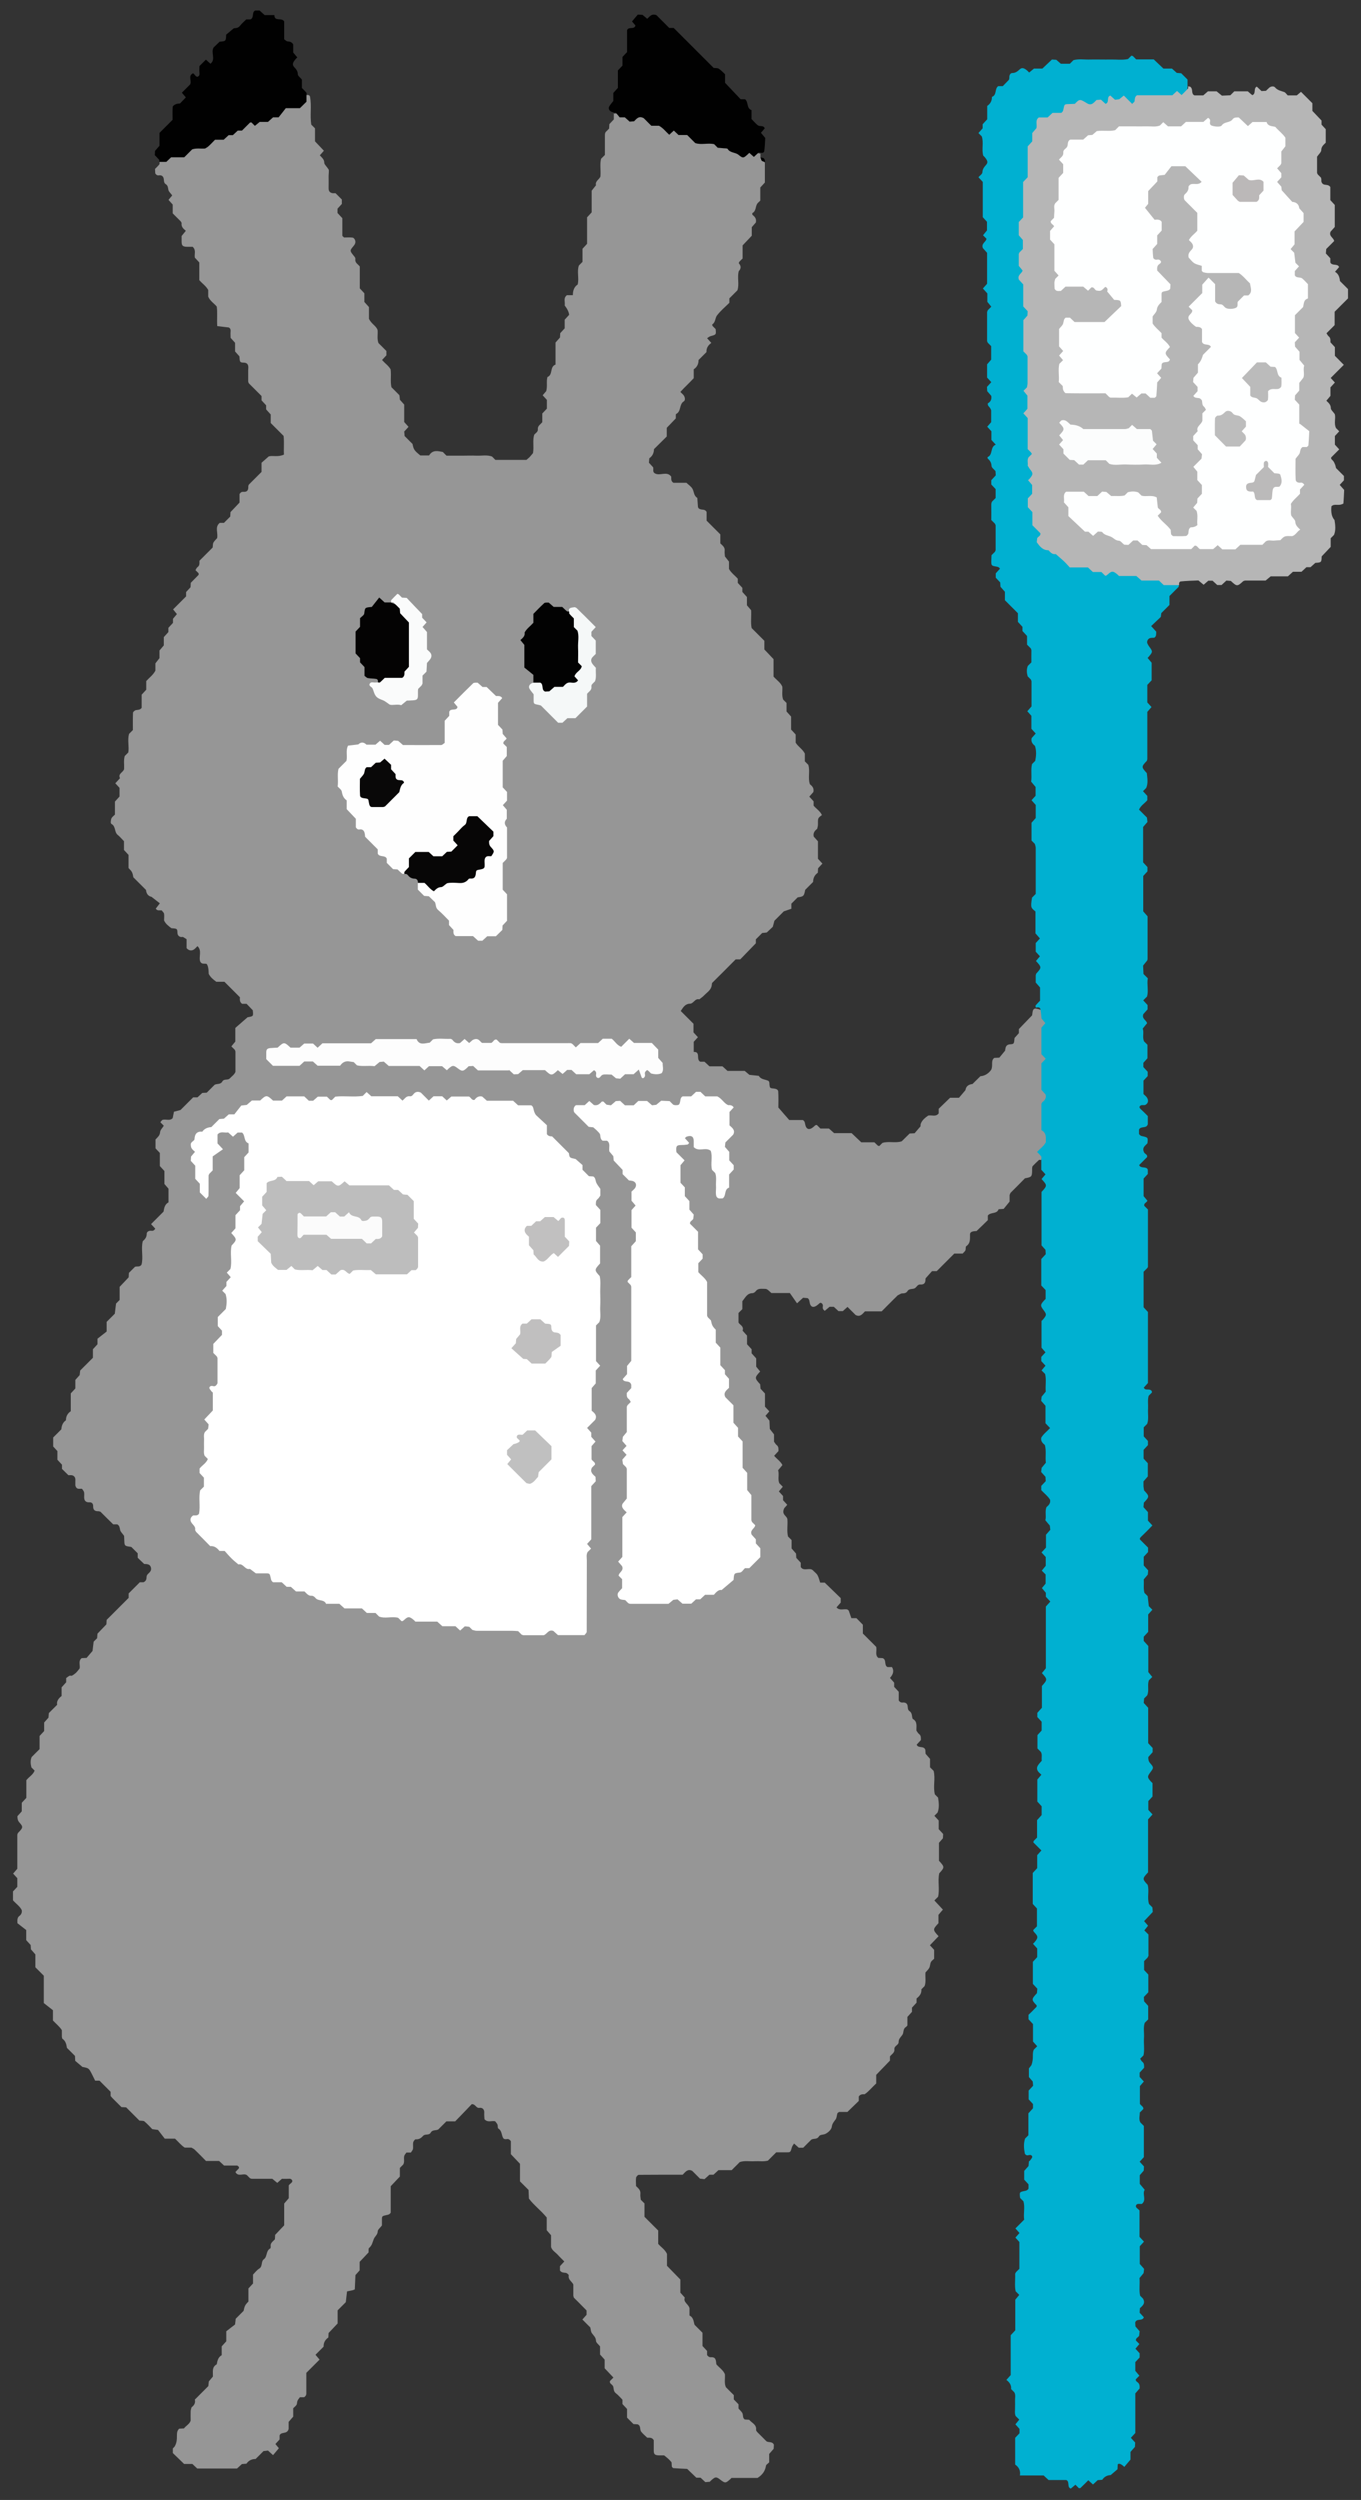
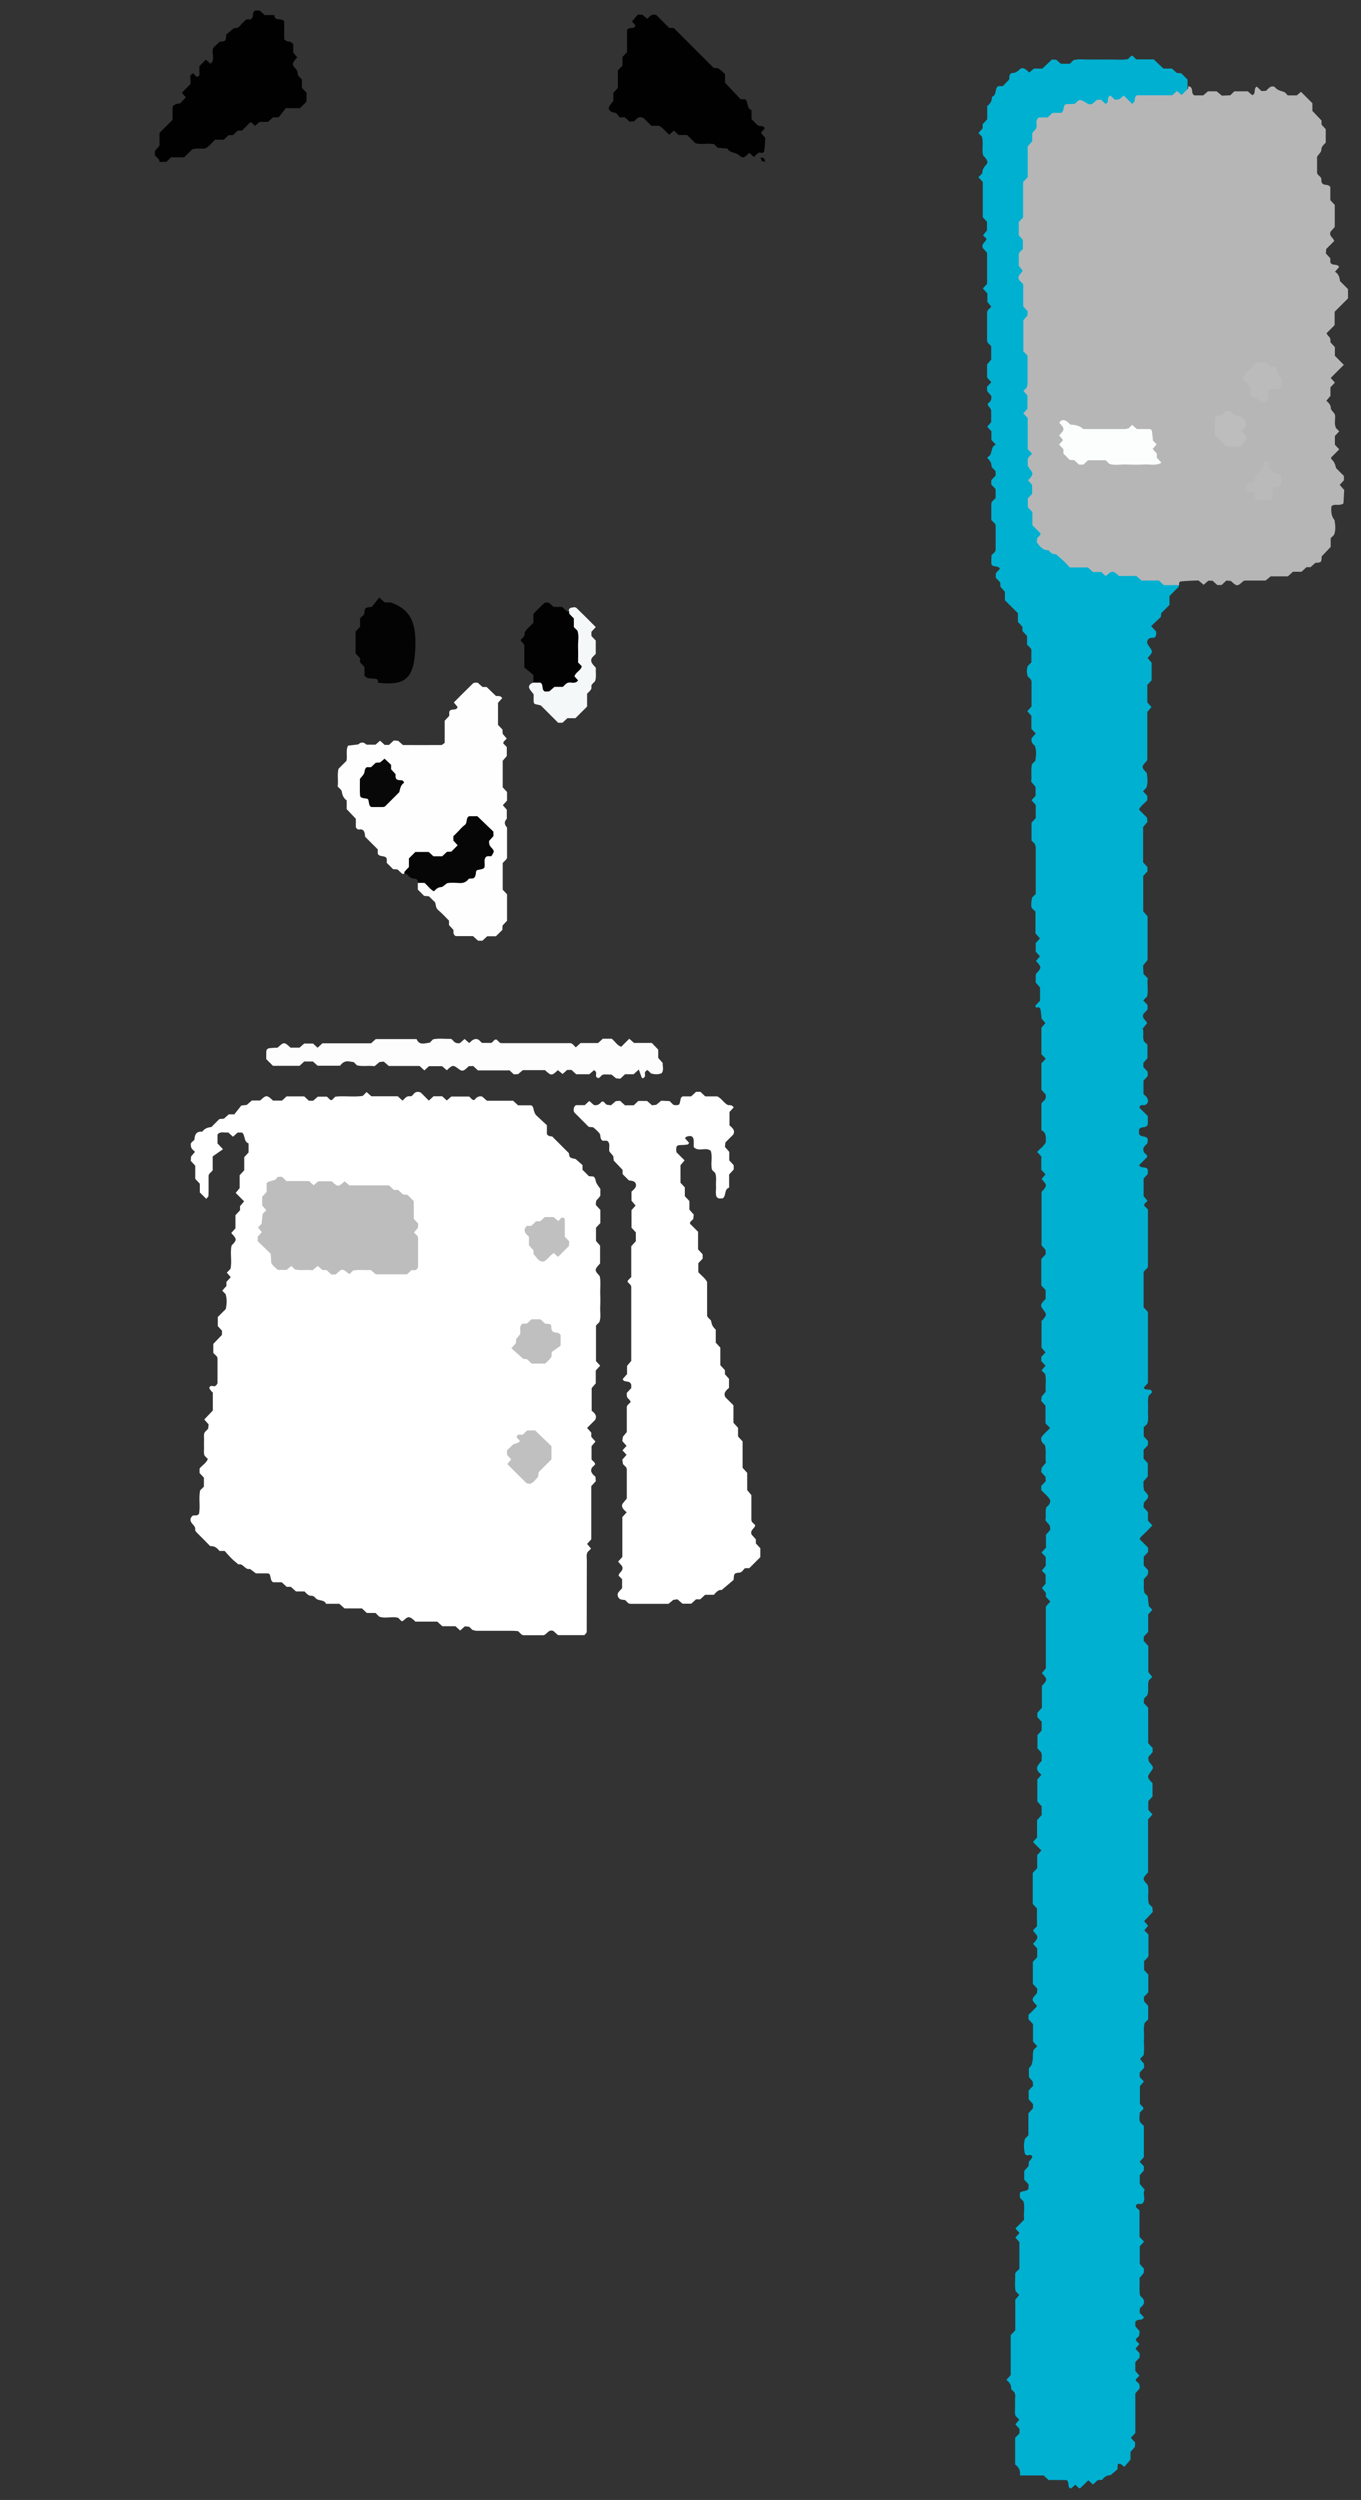
<svg xmlns="http://www.w3.org/2000/svg" id="_イヤー_2" viewBox="0 0 110 202">
  <rect x="0" y="0" width="110" height="202" fill="#333333" stroke="none" />
  <defs>
    <style>.cls-1{fill:none;}.cls-2{fill:#040303;}.cls-3{fill:#010101;}.cls-4{fill:#00b0d1;}.cls-5{fill:#020202;}.cls-6{fill:#f5f8f8;}.cls-7{fill:#fafbfb;}.cls-8{fill:#fcfdfd;}.cls-9{fill:#fff;}.cls-10{fill:#feffff;}.cls-11{fill:#fefefe;}.cls-12{fill:#fbfbfb;}.cls-13{fill:#fdfdfd;}.cls-14{fill:#969696;}.cls-15{fill:#c1c0c0;}.cls-16{fill:#b6b6b6;}.cls-17{fill:#bbb8b8;}.cls-18{fill:#bbbaba;}.cls-19{fill:#bbb;}.cls-20{fill:#bdbdbd;}.cls-21{fill:#c0bfbf;}.cls-22{fill:silver;}.cls-23{fill:#090808;}.cls-24{fill:#070606;}</style>
  </defs>
  <g id="contents">
    <g>
      <g>
-         <path class="cls-14" d="M49.61,9.12v.53l-.36,.38-.02,.36-.25,.25c-.08,.08-.09,.19-.09,.32,0,.53,0,1.07,0,1.56l-.31,.31c-.11,.45-.01,.92-.05,1.42-.07,.25-.45,.37-.36,.72l-.35,.44v1.75l-.37,.4v2.14l-.37,.4v1.06l-.29,.29c-.18,.48,.03,1.03-.1,1.54-.31,.2-.39,.54-.39,.86h-.48c-.31,.23-.13,.55-.18,.83q.33,.43,.36,.76l-.36,.39v.7l-.36,.39-.02,.35-.36,.41v1.78c-.49,.17-.19,.83-.65,1-.11,.35,.01,.71-.1,1.14l-.29,.34,.34,.37v.71l-.37,.39v.7c-.15,.19-.39,.3-.36,.59,.02,.2-.18,.29-.29,.42-.15,.46-.01,.94-.1,1.49-.06,.07-.16,.2-.28,.33-.08,.08-.18,.15-.25,.22h-2.51l-.27-.27c-.39-.15-.81-.06-1.22-.07-.42-.02-.84,0-1.26,0h-1.2l-.3-.3c-.41-.08-.82-.19-1.11,.28h-.71c-.51-.42-.53-.47-.63-.93-.21-.21-.42-.42-.64-.64,0-.12-.02-.23-.03-.36l.35-.38-.35-.39v-1.41l-.35-.39c-.01-.14-.02-.25-.04-.37-.21-.21-.42-.42-.64-.64-.11-.47,0-.94-.07-1.45-.16-.28-.46-.49-.69-.75l.35-.38v-.35c-.22-.22-.43-.43-.64-.64-.13-.34-.04-.7-.07-1.05-.12-.35-.5-.49-.7-.91v-.95l-.37-.41v-.7l-.37-.4v-1.77c-.15-.19-.4-.29-.36-.59,.02-.12-.07-.2-.15-.3-.3-.37-.3-.4-.02-.73,.13-.15,.21-.29,.16-.47-.02-.1-.12-.23-.21-.24-.23-.03-.47-.01-.69-.01-.07-.07-.14-.11-.14-.15,0-.47,0-.95,0-1.41l-.39-.42v-.35l.35-.38v-.36l-.51-.51c-.12,0-.25,.02-.35-.03-.18-.07-.22-.24-.21-.43,.01-.3,0-.6,0-.9,0-.23,.05-.47,0-.56-.17-.26-.35-.4-.35-.54,0-.28-.19-.41-.36-.6l.33-.37-.72-.76v-1.05l-.3-.3c-.12-.73,.04-1.5-.1-2.25-.03-.13-.16-.17-.3-.13-3.34,1.74-6.9,3-10.35,4.52-.55,.24-1.16,.34-1.52,.88,0,.06,.02,.14,0,.18-.11,.14-.24,.26-.36,.38l.02,.36c.07,.12,.17,.18,.29,.16,.13-.02,.24,0,.32,.1,.16,.18,0,.47,.25,.62,.16,.1,.17,.28,.2,.45,.03,.15,.19,.28,.31,.45l-.3,.36,.34,.38v.71l.64,.64s.08,.1,.08,.15c-.04,.28,.12,.44,.34,.62l-.34,.42c0,.11,0,.29,0,.46,0,.31,.09,.4,.41,.41,.17,0,.35,0,.48,0,.31,.28,.12,.6,.18,.88l.36,.39v1.43c.24,.27,.54,.47,.72,.79,0,.18,0,.36,0,.54,.14,.34,.46,.53,.69,.8,.07,.51,0,1.04,.04,1.58l.93,.11c.13,.07,.16,.17,.15,.3-.02,.18,0,.36,0,.54l.36,.4v.7l.35,.39c.03,.47,.04,.5,.33,.51,.21,0,.34,.08,.38,.26,.03,.11,0,.24,0,.36v.9c.02,.05,.02,.12,.06,.16,.34,.34,.68,.68,1.02,1.02v.35l.37,.4v.33l.37,.41v.69l1.04,1.04c.06,.52,0,1.04,.03,1.51-.49,.23-.92,.05-1.23,.15l-.58,.51v.74l-1.03,1.03c-.02,.05-.05,.11-.04,.16,.01,.28-.09,.45-.4,.42-.13-.01-.22,.04-.31,.18v.69l-.73,.77-.02,.36-.51,.51h-.34c-.42,.34-.12,.79-.21,1.23-.08,.09-.21,.21-.3,.36-.05,.09-.04,.22-.06,.4l-1.07,1.07c0,.2,.03,.38-.15,.51-.08,.06-.12,.16-.17,.25l.25,.25s.02,.11,0,.13c-.21,.22-.42,.43-.63,.64l-.02,.36-.36,.39v.35c-.34,.34-.68,.68-1.05,1.05l.31,.38-.32,.38v.33l-.37,.4v.34l-.37,.41v.67l-.35,.41v.62l-.33,.42v.59c-.2,.37-.5,.57-.74,.84v.7l-.37,.4v1.06c-.12,.18-.3,.16-.47,.19-.09,.02-.23,.14-.23,.22-.02,.47-.01,.95-.01,1.39l-.31,.31c-.14,.49,.02,1.03-.06,1.5l-.29,.29c-.1,.35-.03,.71-.05,1.05-.07,.28-.52,.37-.33,.74l-.38,.41,.34,.37v.7l-.37,.41v1.05c-.1,.1-.21,.18-.27,.28-.05,.09-.06,.22-.07,.33,0,.05,.02,.13,.06,.15,.36,.18,.22,.65,.5,.88,.19,.15,.34,.34,.51,.51v.71l.37,.4v1.06c.3,.3,.32,.37,.39,.75,.34,.34,.68,.68,1.02,1.02q.05,.48,.46,.56c.05,.01,.11,.03-.01,0l.67,.52-.33,.43c.12,.2,.31,.12,.48,.14,.06,.09,.17,.17,.19,.27,.03,.17,0,.36,0,.54,.12,.28,.36,.45,.59,.63,.45,.03,.48,.04,.49,.33,0,.21,.08,.33,.27,.38,.05,.02,.13-.02,.18,0,.1,.05,.19,.12,.29,.18v.72c.18,.2,.39,.25,.61,.1,.1-.07,.17-.17,.27-.26,.4,.37,.07,.88,.23,1.26,.13,.23,.33,.13,.5,.17q.17,.16,.18,.81c.13,.27,.36,.45,.61,.64h.66c.44,.44,.86,.86,1.25,1.25-.02,.25,0,.41,.18,.53h.36l.5,.52c.05,.49,.05,.48-.38,.56-.06,.01-.11,.03-.03,0-.4,.35-.72,.62-1,.87v1.1l-.32,.39,.28,.28c.02,.05,.05,.1,.05,.16,0,.54,0,1.08,0,1.62-.09,.23-.3,.36-.46,.53-.16,.17-.47,0-.61,.26-.14,.24-.42,.15-.61,.25-.22,.22-.43,.43-.64,.64l-.36,.02-.39,.36h-.35c-.34,.34-.68,.68-1.02,1.02l-.53,.14-.1,.51c-.21,.25-.53,.08-.8,.14-.08,.02-.14,.13-.2,.2l.28,.28c-.1,.17-.29,.34-.3,.52-.02,.28-.2,.41-.37,.59v.72l.35,.37v1.06l.37,.4v1.05l.33,.38v1.1c-.31,.17-.35,.46-.4,.75l-1.01,1.01,.34,.37c-.08,.13-.18,.19-.3,.17-.2-.03-.39,.07-.39,.24,0,.27-.13,.44-.32,.6-.16,.63,.06,1.29-.1,1.89-.14,.23-.35,.11-.53,.18l-.49,.49-.02,.36-.73,.77v1.06l-.29,.29-.1,.82-.66,.66v.78l-.74,.58v.45l-.37,.4v.69c-.35,.35-.69,.69-1.03,1.03l-.04,.37-.35,.39v.69l-.37,.4v1.44c-.26,.17-.39,.42-.39,.73-.26,.18-.35,.44-.37,.73l-.66,.66v.73l.34,.37v.7l.37,.4v.34l.52,.51c.12,0,.25-.02,.35,.02,.18,.08,.23,.24,.21,.43,0,.12,0,.24,0,.36,0,.05,.03,.1,.05,.15,.12,.21,.32,.11,.49,.14,.06,.09,.15,.18,.17,.29,.03,.18-.02,.36,.02,.54,.04,.18,.18,.27,.39,.26,.21-.02,.33,.11,.32,.32-.01,.31,.15,.41,.43,.4,.05,0,.11,.03,.16,.04,.34,.34,.68,.68,1.03,1.02h.33c.19,.11,.19,.27,.23,.45,.03,.15,.18,.28,.32,.48,0,.1,.02,.27,.02,.45,.01,.33,.05,.37,.4,.42,.06,0,.11,.02,.17,.03l.51,.51v.36l.52,.5c.1,.01,.22,0,.33,.04,.18,.05,.25,.25,.23,.41-.03,.26-.34,.33-.36,.57-.01,.18-.01,.35-.25,.46h-.3c-.3,.3-.6,.6-.9,.9,0,.12,0,.24,0,.36-.59,.59-1.19,1.19-1.78,1.78l-.02,.36-.72,.75-.03,.37-.28,.28-.09,.75-.48,.56-.4,.02c-.29,.23-.11,.55-.16,.83-.07,.09-.14,.18-.22,.27-.04,.05-.08,.09-.13,.13-.09,.07-.18,.14-.28,.19-.05,.02-.13-.02-.18,0-.1,.05-.19,.12-.28,.19v.34l-.37,.41v.7c-.25,.19-.42,.42-.36,.71-.25,.25-.46,.46-.67,.67-.01,.12-.02,.23-.03,.37l-.35,.39v.69l-.37,.4v1.06l-.64,.64c-.12,.28-.09,.56-.02,.84l.26,.26c-.13,.33-.45,.5-.67,.77v1.43l-.37,.4v.69l-.35,.39c0,.2,.02,.35,.15,.5,.33,.37,.32,.42-.11,.86-.02,.05-.05,.11-.05,.16,0,.9,0,1.8,0,2.73l-.34,.39,.34,.37v.7l-.35,.37v.72c.24,.27,.55,.47,.71,.79,.03,.19-.03,.35-.19,.47-.16,.12-.18,.29-.16,.59l.71,.55v.82l.36,.39,.02,.35,.36,.41v1.04l.68,.68v2.21l.74,.58v.83c.24,.26,.53,.48,.72,.78,0,.18,0,.36,0,.54,.02,.05,.01,.13,.05,.16,.27,.18,.32,.47,.36,.73l.65,.65,.02,.4,.58,.49c.62,.12,.51,.08,1.03,1.11h.35s.09,.08,.13,.13c.25,.25,.51,.51,.77,.77v.34c.04,.05,.08,.1,.12,.14,.25,.26,.51,.51,.76,.76,.12,0,.23,.01,.38,.02l1.07,1.07c.18,.02,.33,0,.4,.06,.23,.19,.43,.42,.64,.63,.11,.01,.23,.03,.46,.06l.55,.71h.83c.26,.24,.48,.53,.78,.72,.18,0,.36,0,.54,0,.1,.06,.21,.1,.28,.18,.3,.29,.6,.59,.9,.9h1.06l.4,.37h1.07c.14,.09,.18,.17,.1,.26-.08,.09-.17,.17-.25,.26,.21,.43,.64,.07,.92,.25l.25,.25c.05,.02,.1,.05,.16,.05,.54,0,1.08,0,1.65,0l.4,.33,.38-.33c.15,0,.33,.01,.51,0,.14-.02,.24,0,.31,.12,.05,.08,0,.17-.12,.26-.05,.03-.09,.08-.15,.15v1.04l-.37,.43v1.76l-.73,.77-.02,.36c-.15,.17-.39,.29-.34,.58,0,.05,0,.14-.04,.16-.36,.19-.22,.66-.51,.87-.26,.19-.08,.57-.37,.75-.2,.12-.35,.33-.51,.49v.72l-.37,.4v1.06c-.28,.28-.31,.37-.39,.75-.21,.21-.42,.42-.64,.64-.01,.11-.02,.23-.05,.46l-.71,.55v.81l-.37,.41v.71c-.29,.17-.35,.45-.4,.74-.41,.22-.3,.6-.31,.99l-.33,.39-.04,.38-1.09,1.09c.07,.3-.08,.48-.27,.63-.03,.12-.07,.22-.07,.34-.01,.24,0,.48,0,.73-.09,.29-.38,.41-.54,.63l-.39,.02c-.36,.36,0,.81-.36,1.44,.1-.11-.02,.02-.15,.16v.37l.91,.88h.67l.39,.37h3.22l.39-.36,.37-.03c.18-.26,.43-.38,.74-.38,.21-.21,.43-.42,.64-.64,.11-.01,.23-.02,.36-.04l.41,.37,.47-.56-.28-.34,.34-.37v-.33c.14-.33,.61-.05,.73-.52v-.57l.37-.42v-.68c.11-.11,.21-.18,.27-.28,.05-.09,.03-.23,.08-.33,.04-.1,.12-.18,.19-.28h.34c.12-.08,.18-.17,.18-.29,0-.54,0-1.08,0-1.68l1.07-1.07-.33-.39,.66-.66c-.02-.32,.13-.56,.38-.74l.02-.36,.73-.77v-1.06l.66-.66,.1-.87,.52-.11c.15-.15,.09,.13,.11-.11,.02-.35,.03-.71,.05-1.1l.34-.38v-.69l.72-.76c.01-.14-.02-.31,.04-.36,.25-.2,.28-.48,.39-.74,.08-.2,.3-.32,.31-.6,0-.14,.19-.28,.34-.48,0-.1,0-.28,0-.45,0-.31,0-.31,.42-.4,.11-.02,.22-.06,.29-.18v-2.14l.74-.78v-.7l.27-.27c.13-.21,.03-.46,.08-.68,.02-.1,.11-.19,.18-.29h.36c.06-.1,.15-.19,.17-.29,.03-.18-.02-.36,.02-.54,.02-.09,.14-.25,.2-.24,.27,.02,.44-.1,.61-.29,.16-.17,.47,0,.61-.26,.14-.24,.42-.14,.61-.25l.65-.65h.71c.46-.47,.91-.94,1.34-1.39,.3-.02,.35,.33,.6,.3,.13-.02,.24,0,.32,.09,.08,.09,.1,.19,.09,.32-.01,.17,.01,.35,.02,.51,.26,.29,.58,.1,.86,.16,.07,.09,.15,.17,.19,.27,.04,.1,0,.28,.07,.32,.29,.18,.25,.5,.38,.75,.06,.11,.18,.13,.32,.1,.12-.02,.22,.04,.31,.17v1.05l.74,.78v1.42l.69,.69,.03,.7c.4,.54,.98,.96,1.44,1.53v1.03l.35,.4v.95c.08,.29,.37,.43,.56,.65,.16,.18,.34,.34,.51,.52l-.35,.38v.35c.12,.18,.29,.17,.47,.19,.09,.01,.25,.15,.24,.2-.07,.36,.26,.5,.37,.74v.91c.02,.05,.02,.12,.05,.16,.34,.34,.68,.68,1.02,1.03v.35l-.34,.38,.64,.64c.04,.16,.04,.35,.14,.48,.14,.19,.31,.32,.32,.6,0,.14,.19,.28,.33,.45v.66l.37,.41v.7l.71,.75-.28,.28c-.06,.21,.17,.25,.26,.43,.05,.16,.01,.41,.23,.57,.19,.14,.34,.33,.52,.51v.35l.37,.4v.7c.18,.18,.35,.35,.52,.52l.34,.02c.28,.12,.15,.42,.28,.59,.14,.18,.33,.33,.49,.49,.2,0,.39-.03,.53,.2,0,.25,0,.55,0,.84,0,.3,.09,.38,.43,.39,.12,0,.24,0,.41,0,.1,.08,.24,.19,.36,.3,.09,.08,.16,.17,.24,.26l.02,.35s.08,.12,.13,.12c.35,.03,.71,.04,1.11,.06l.74,.71h.34l.39,.36c.13-.01,.25-.02,.36-.03,.04-.04,.08-.09,.13-.13,.33-.29,.39-.29,.74-.02,.36,.27,.41,.27,.74-.02,.05-.04,.09-.08,.14-.14h2.11c.38-.24,.61-.54,.68-.98,.01-.1,.16-.17,.26-.28v-.68l.36-.41,.02-.33c-.12-.28-.4-.17-.59-.27-.26-.26-.51-.51-.77-.77-.03-.05-.08-.1-.08-.15,.06-.45-.35-.57-.56-.83l-.35-.02c-.18-.11-.13-.31-.18-.47-.05-.15-.21-.27-.33-.42v-.34l-.38-.39v-.35c-.22-.22-.43-.43-.64-.64-.15-.34-.05-.7-.08-1.05-.14-.34-.46-.53-.69-.8-.04-.27,0-.61-.45-.57-.05,0-.11-.01-.16-.04-.05-.03-.09-.08-.14-.13v-.34l-.37-.4v-1.07l-.64-.64c-.09-.26-.07-.59-.41-.75v-.6c-.11-.36-.52-.47-.38-.85l-.36-.4v-1.06l-1.08-1.11c0-.36,0-.66,0-.96-.15-.34-.46-.53-.71-.81v-1.08l-1.11-1.11v-1.08l-.3-.3c-.01-.14-.05-.31-.03-.48,.03-.28-.15-.43-.35-.62,0-.2-.03-.44,0-.67,.01-.09,.14-.23,.21-.24,1.2-.01,2.39-.01,3.56-.01,.23-.24,.41-.5,.77-.31l.63,.63c.12,.01,.23,.02,.36,.04l.4-.36h.33l.4-.37h1.07l.65-.65c.4-.14,.81-.04,1.22-.07,.35-.02,.71,.05,1.06-.05l.67-.67c.26,0,.56,0,.86,0,.29,0,.29,0,.41-.42,.03-.1,.11-.19,.17-.29,.13,.12,.26,.23,.38,.34h.36l.65-.65c.18-.12,.46,0,.61-.25,.1-.17,.3-.14,.46-.19,.24-.08,.56-.36,.59-.6,.03-.26,.17-.41,.31-.6,.09-.12,.09-.32,.14-.48,.02-.05,.08-.08,.14-.12h.67l.92-.89v-.36c.12-.18,.29-.19,.47-.18,.35-.23,.6-.57,.94-.87v-.7l1.11-1.15v-.34c.15-.19,.39-.29,.36-.58-.03-.27,.35-.34,.34-.57,0-.28,.18-.41,.31-.6,.12-.18,.03-.46,.26-.61,.05-.03,.09-.08,.14-.14v-.69l.37-.41v-.34l.37-.4v-.34c.25-.19,.42-.42,.39-.74,.09-.09,.17-.17,.26-.26,.13-.34,.04-.7,.07-1.1,.08-.1,.22-.22,.3-.36,.08-.14,.07-.33,.14-.48,.05-.1,.16-.17,.26-.27v-.72l-.34-.37,.7-.73c-.48-.52-.48-.55-.01-1.05v-.68l.36-.42-.69-.74,.3-.3c.14-.6-.04-1.25,.09-1.89,.45-.49,.45-.51-.02-1.02v-1.45l.32-.36,.02-.35-.36-.39v-.7l-.35-.38c.09-.09,.18-.18,.26-.26,.15-.4,.1-.8,.04-1.21l-.26-.26c-.16-.62,.06-1.28-.1-1.9l-.29-.29v-.68l-.36-.41-.02-.32c-.12-.36-.58-.09-.7-.42l.34-.37c0-.19,.02-.36-.15-.49-.09-.07-.14-.18-.21-.27-.02-.34,.11-.73-.3-.95-.09-.2-.02-.47-.25-.62-.18-.11-.13-.3-.17-.47-.04-.18-.21-.26-.41-.23-.12,.01-.22-.05-.3-.17v-.7l-.37-.4v-.34l-.34-.38q.43-.47,.16-.88h-.36c-.3-.15-.05-.59-.39-.72l-.35-.02c-.29-.23-.1-.56-.17-.89l-1.08-1.08v-.71l-.52-.53h-.41l-.21-.61s-.09-.09-.14-.1c-.28-.05-.6,.12-.85-.16l.34-.39v-.36l-1.29-1.25h-.37c-.07-.2-.11-.42-.22-.61-.09-.15-.25-.26-.37-.39-.28-.25-.73,.12-.98-.26v-.35l-.36-.39-.02-.35-.36-.41v-.68l-.29-.29c-.11-.45-.01-.92-.05-1.4-.04-.28-.51-.36-.25-.89l.24-.27-.34-.37v-.34l-.34-.37,.32-.38-.28-.28c-.15-.34,.01-.7-.1-1.05l.35-.42c-.15-.3-.45-.49-.67-.75l.35-.38c0-.19,.02-.36-.15-.49-.09-.07-.14-.18-.21-.27,0-.18,0-.36,0-.59l-.34-.44-.03-.67-.32-.39,.31-.36-.35-.38v-1.06l-.36-.39-.03-.36c-.46-.5-.46-.53,0-1.03l-.32-.39v-.67l-.37-.41v-.33l-.37-.4v-.7l-.36-.4c.14-.38-.28-.49-.33-.67v-.76l.31-.31v-.64c.24-.29,.38-.64,.81-.65,.1,0,.22-.08,.28-.17,.18-.22,.41-.18,.65-.18,.24,0,.24,0,.61,.34h1.49l.58,.83,.49-.45,.36,.03c.12,.07,.14,.17,.16,.29,.06,.46,.32,.55,.7,.22,.11-.1,.17-.17,.26-.11,.11,.07,.14,.18,.11,.31-.01,.05,0,.12,.02,.17,.02,.05,.08,.09,.14,.15l.39-.33h.34l.38,.35h.35l.38-.34,.65,.65c.35,.19,.54-.05,.76-.29h1.35c.5-.5,.96-.97,1.29-1.29,.24-.12,.29-.16,.34-.16,.18,0,.36-.02,.46-.19,.15-.24,.44-.11,.62-.25,.13-.1,.21-.3,.42-.28,.31,.02,.42-.14,.41-.42,0-.05,.03-.11,.03-.1l.5-.56h.38l1.42-1.42h.68c.08-.1,.18-.17,.22-.26,.04-.1,0-.28,.06-.33,.37-.25,.3-.61,.31-.96,0-.16,.13-.24,.38-.26,.06,0,.12-.01,.15-.01,.32-.3,.62-.6,.91-.88v-.37c.22-.3,.73-.1,.87-.51l.41-.03,.48-.59v-.53c.05-.11,.06-.17,.1-.2,.38-.38,.76-.76,1.14-1.15,.54-.1,.57-.13,.58-.63,0-.06,0-.12,0-.18,0-.06,.02-.11,.03-.16,.17-.18,.34-.35,.52-.51,.03-.03,.11,0,.17,0,1.32-1.6,.41-3.48,.56-5.21,.15-1.76,0-3.58-.02-5.37,0-.68,.11-1.48-.89-1.64-.14-.04-.25,0-.3,.13-.04,.1-.04,.22-.07,.4l-1.07,1.11v.33l-.35,.39c-.04,.46-.04,.49-.33,.51-.21,.01-.33,.08-.39,.26-.03,.11-.04,.22-.04,.25l-.47,.57-.41,.02c-.3,.23-.08,.56-.24,.95-.16,.23-.44,.5-.88,.53l-.64,.63q-.48,.05-.56,.45c-.01,.05-.03,.11-.02,.06l-.51,.6h-.72l-.92,.89v.37c-.23,.31-.55,.12-.85,.18-.23,.16-.46,.34-.58,.61-.05,.1-.04,.22-.04,.26l-.48,.56-.4,.02-.64,.63c-.51,.17-1.05-.03-1.56,.13l-.25,.25s-.1-.01-.13-.04c-.09-.08-.17-.17-.27-.26h-1.06l-.78-.74h-1.41l-.42-.37h-.69l-.27-.27c-.08-.05-.15,0-.26,.11-.37,.33-.63,.24-.71-.22-.02-.12-.04-.22-.18-.31h-1.1c-.25-.29-.53-.6-.88-1.01,0-.34,.02-.82-.01-1.29-.01-.18-.2-.23-.4-.25-.27-.02-.28-.05-.31-.32,0-.13,0-.26-.12-.31-.26-.11-.58-.1-.74-.39l-.76-.08-.38-.32h-1.39l-.41-.37h-1.05l-.4-.37h-.34c-.37-.18,.06-.82-.53-.79v-.82l.34-.37-.36-.39v-.7l-1.03-1.03c.19-.27,.34-.58,.75-.59,.29,0,.4-.45,.75-.35,.13-.11,.28-.2,.4-.33,.2-.21,.47-.37,.57-.66,.04-.11,.04-.22,.06-.33,.64-.63,1.27-1.27,1.91-1.91h.37l1.26-1.3v-.32c.17-.17,.34-.33,.51-.51l.37-.04,.49-.46,.13-.49c.25-.25,.51-.51,.76-.76,.21-.07,.42-.14,.61-.21v-.41l.51-.51c.49-.07,.51-.1,.61-.61l.64-.64c0-.31,.12-.56,.38-.74l.02-.36,.35-.38-.36-.39v-1.41l-.34-.38c-.07-.31,.09-.48,.28-.63,.02-.12,.06-.23,.06-.34,0-.52-.03-.51,.32-.77-.14-.32-.45-.5-.67-.76v-.35l-.35-.38,.33-.37c.07-.31-.09-.48-.28-.63-.18-.52,.03-1.06-.13-1.57l-.28-.28v-.63c-.19-.37-.53-.54-.74-.88v-.66l-.37-.4v-1.05l-.37-.41v-.69c-.1-.1-.19-.19-.27-.27-.13-.34-.04-.7-.07-1.05-.15-.34-.46-.53-.71-.81v-1.41l-.74-.78v-.7c-.34-.34-.68-.68-1.03-1.03-.09-.46-.01-.93-.04-1.44l-.34-.4v-.67l-.37-.41v-.33l-.37-.4v-.34c-.24-.27-.54-.47-.71-.79,0-.18,0-.36,0-.59l-.33-.42c0-.11-.04-.29-.02-.46,.03-.28-.17-.42-.35-.59v-.73l-1.11-1.11v-.71c-.09-.14-.19-.17-.31-.18-.27-.02-.38-.1-.39-.25-.02-.23-.03-.47-.05-.7-.29-.16-.26-.5-.39-.73-.11-.2-.33-.33-.49-.49h-1.05c-.23-.14-.16-.33-.18-.5-.36-.48-.91-.02-1.32-.26-.21-.12-.09-.32-.14-.49l-.34-.37,.03-.36c.26-.18,.37-.43,.38-.74l1.03-1.02v-.7l.73-.76c.01-.14-.02-.33,.03-.36,.43-.21,.22-.78,.62-1.02,.13-.08,.1-.32,0-.47-.07-.1-.17-.17-.28-.29,.34-.38,.73-.73,1.08-1.11v-.72c.28-.18,.39-.44,.39-.75l.64-.64c-.02-.32,.13-.55,.39-.74l-.34-.38c.09-.06,.18-.14,.29-.17,.44-.12,.45-.11,.4-.57l-.25-.25s-.04-.12-.03-.12c.28-.17,.23-.52,.39-.73,.29-.38,.66-.69,1-1.02v-.36l.65-.65c.17-.49-.03-1.03,.11-1.55q.3-.31,0-.64s.02-.09,.05-.12c.08-.09,.17-.17,.26-.26v-1.06l.74-.78v-.69l.33-.38c.07-.32-.1-.48-.28-.63,0-.05-.02-.12,0-.13,.3-.16,.24-.5,.38-.74,.06-.1,.17-.17,.26-.27v-1.06l.37-.4v-1.61c-.14-.1-.23-.25-.36-.36v-.36c-3.06-.69-6.05-1.6-8.93-2.85-.92-.4-1.93-.5-2.94-.38Z" />
        <path class="cls-4" d="M83.79,81.41c.14-.04,.27,0,.3,.13,.05,.23,.06,.46,.09,.76l.31,.37-.32,.37v2.14l.35,.37-.35,.37v2.14l.34,.38c.07,.31-.08,.48-.27,.62-.03,.06-.07,.11-.07,.16,0,.71,0,1.42,0,2.1,.45,.24,.34,.63,.36,.97-.16,.32-.47,.52-.71,.79,.12,.12,.24,.24,.34,.37,.03,.04,0,.12,0,.18v.89l.34,.37-.32,.38c.47,.51,.47,.53,0,1.04v4.32l.32,.36,.02,.35-.36,.39v2.14l.35,.37v.72c-.05,.05-.1,.09-.14,.14-.29,.32-.29,.41-.04,.74,.27,.36,.27,.41,0,.74-.04,.05-.08,.09-.15,.15v2.17l.32,.37-.34,.37v.34l.34,.37-.32,.38,.29,.29c.11,.45,.01,.93,.05,1.43l-.33,.4-.04,.34,.35,.4v1.41l.37,.39c-.24,.26-.53,.47-.71,.77-.06,.29,.11,.45,.29,.6,.13,.47,.02,.95,.08,1.43l-.34,.41-.04,.34,.35,.39,.02,.35-.36,.38v.35c.24,.26,.53,.47,.71,.77,.06,.29-.12,.45-.29,.6-.14,.35,0,.71-.09,1.06l.36,.43,.04,.34-.35,.4v1.04l-.36,.39,.34,.37v.71l-.32,.39,.31,.31v.74l-.3,.36,.32,.38v.32l.36,.39-.36,.4v4.99l-.32,.39c.46,.5,.46,.53,0,1.04v1.76l-.37,.41v.34l.35,.38v.71l-.34,.37v1.08l.27,.27c.14,.21,.04,.45,.08,.72-.09,.11-.22,.23-.31,.38-.1,.15-.1,.33,.01,.48,.07,.1,.17,.17,.27,.27l-.33,.39v1.78l.35,.38v.71l-.37,.41v1.41c-.1,.1-.19,.18-.27,.27-.02,.03-.02,.08-.03,.12l.65,.65-.34,.38v1.05l-.36,.39v2.5l.34,.37v1.44l-.27,.27c-.07,.08,0,.15,.1,.26,.28,.3,.26,.41-.01,.74-.04,.05-.08,.09-.14,.14l.34,.38v.7l-.35,.38v1.78l.36,.39-.03,.36c-.46,.5-.46,.53-.02,.99,0,.04,0,.1-.02,.12-.21,.22-.42,.43-.64,.64v.36l.36,.39v1.41l.34,.38-.27,.27c-.17,.34,.02,.7-.2,1.26,.05-.06-.06,.08-.2,.26v.7l.31,.36,.03,.34-.36,.39v.71l.35,.38v.34l-.37,.41v1.77c-.1,.1-.19,.19-.27,.27-.13,.4-.1,.8-.02,1.21,.07,.13,.17,.17,.31,.13,.14-.04,.27,0,.29,.13,.01,.07-.09,.17-.14,.25-.03,.05-.08,.09-.13,.13,0,.12-.02,.23-.03,.37l-.35,.39v.71l.35,.38v.35c-.08,.12-.18,.16-.3,.18-.44,.09-.44,.09-.38,.57l.27,.27c.14,.5-.02,1.02,.06,1.48l-.71,.71,.33,.37-.33,.37,.32,.36v2.16l-.27,.27c-.02,.05-.07,.1-.07,.15,.02,.47-.06,.95,.04,1.4l.29,.29-.32,.39v2.47l-.37,.4v3.22l-.35,.39c.25,.19,.42,.42,.38,.74l.26,.26c.13,.22,.05,.46,.06,.69,.01,.18,0,.36,0,.54,.01,.23-.05,.47,.05,.69l.29,.29-.31,.38,.33,.37v.35l-.35,.37v2.16c.31,.21,.45,.52,.38,.88h1.92l.4,.37h1.43c.31,.13,.03,.59,.37,.69l.37-.31,.28,.28s.1,0,.12-.01c.22-.21,.43-.42,.64-.63l.38,.34,.38-.35,.37-.03c.17-.27,.43-.37,.68-.38l.55-.47,.02-.4q.16-.15,.53,.21l.5-.59v-.62l.36-.41,.02-.35-.35-.38,.36-.39v-3.2l.35-.4c.01-.21,0-.38-.17-.5-.13-.09-.17-.17-.13-.25l.28-.28-.33-.39v-.71l.35-.37v-.34l-.34-.37,.32-.38-.28-.28c-.03-.2,.18-.25,.26-.39l.04-.36-.34-.39-.02-.32c.12-.36,.58-.08,.7-.42l-.34-.37,.02-.36c.2-.2,.48-.38,.25-.78l-.23-.23c-.1-.45-.01-.93-.05-1.43l.33-.4,.04-.34-.35-.4v-1.43l.34-.37-.36-.39v-2.13c-.11-.14-.34-.23-.29-.39,.06-.21,.3-.12,.48-.14,.41-.33,0-.8,.23-1.14l-.4-.48v-.7l.32-.37,.02-.34-.35-.38,.34-.37v-2.52l-.28-.28c-.15-.26-.04-.55-.05-.8l.29-.29c.02-.2-.18-.25-.28-.42v-1.43l.32-.37-.34-.37v-.35l.36-.39c0-.19,.02-.36-.15-.49-.08-.06-.11-.16-.17-.24l.27-.27c.1-.45,.01-.93,.04-1.4,.03-.41-.07-.83,.06-1.23l.28-.28v-1.09l-.33-.37-.02-.35,.36-.38v-1.43l-.34-.37v-.72l.27-.27s.06-.1,.08-.15c.01-.06,0-.12,0-.18,0-.53,0-1.07,0-1.55l-.33-.33,.3-.38-.32-.37,.7-.74-.03-.37-.27-.27c-.17-.5,.03-1.04-.11-1.55-.44-.48-.44-.5,.03-1.01v-4.28l.36-.4-.34-.37v-.71l.34-.37v-1.08c-.06-.06-.1-.1-.14-.14-.29-.33-.29-.39-.03-.74,.27-.36,.28-.39-.02-.73-.13-.15-.16-.3-.15-.5l.35-.39v-.34l-.36-.39v-2.86l-.36-.39c.01-.13,.02-.25,.03-.36,.08-.08,.17-.17,.25-.25,.17-.39,0-.81,.13-1.21l.28-.28-.32-.39v-2.11l-.37-.41v-.34l.36-.39v-1.41l.34-.38-.29-.29-.09-.81-.26-.26c-.1-.35-.03-.7-.06-1.09l.33-.39,.03-.34-.36-.4v-.7l.35-.38v-.36l-.64-.64c-.06-.08-.01-.15,.1-.26,.31-.29,.6-.59,.89-.89l-.36-.39v-.69l-.36-.4c.01-.13,.02-.25,.03-.36,.46-.49,.46-.52,.02-.99-.02-.11-.04-.23-.05-.34,0-.12,0-.24,0-.39l.35-.4v-1.07l-.34-.37v-.71l.35-.38v-.34l-.34-.37v-.73l.28-.28c.14-.4,.04-.81,.07-1.22,.02-.35-.05-.71,.05-1.05l.26-.26c.02-.09-.03-.19-.17-.23-.11-.03-.23,0-.35-.03-.05-.01-.09-.08-.14-.13l.34-.38v-5.74l-.35-.38v-2.87l.26-.26s.09-.09,.09-.14c0-1.55,0-3.11,0-4.63l-.29-.29c-.07-.21,.17-.25,.25-.42l-.31-.37v-1.42l.34-.37v-.35c-.13-.31-.57-.05-.7-.37l.64-.64c.06-.21-.17-.25-.24-.38-.08-.16-.1-.33,.02-.48,.07-.09,.17-.17,.25-.26,.05-.46,.05-.47-.39-.57-.05-.01-.11-.02-.16-.05-.05-.03-.09-.08-.13-.13v-.35c.13-.33,.59-.05,.71-.44v-.66c-.18-.18-.34-.35-.52-.51-.11-.1-.18-.18-.14-.26,.11-.2,.35-.06,.48-.14,.23-.14,.25-.37,.1-.6-.07-.1-.17-.17-.27-.27v-1.08l.34-.37v-.35l-.35-.38v-.34l.33-.37v-1.09l-.27-.27c-.16-.34,.01-.7-.11-1.04l.35-.43c-.05-.25-.45-.36-.3-.74l.34-.38v-.35l-.35-.38,.31-.31c.13-.47-.03-1,.06-1.47l-.35-.35-.03-.68,.33-.41s.03-.07,.03-.13c0-1.14,0-2.28,0-3.44l-.35-.4v-2.86l.34-.37v-.35l-.35-.38v-2.86l.35-.4c-.01-.13-.03-.25-.04-.36-.21-.21-.42-.42-.64-.64,.14-.33,.45-.5,.67-.76v-.35l-.35-.38,.26-.26c.17-.39,.09-.8,.05-1.2-.45-.49-.45-.52,0-.99,.02-.05,.04-.11,.04-.16,0-1.26,0-2.52,0-3.8l.34-.39-.34-.37v-1.42l.35-.37v-1.42l-.33-.39c.06-.06,.11-.1,.14-.15,.28-.33,.28-.38,.01-.74-.07-.09-.13-.19-.17-.29-.06-.16,.05-.37,.22-.42,.11-.03,.23-.02,.34-.03,.19-.12,.15-.3,.16-.49l-.41-.45,.78-.74,.04-.31c.21-.21,.42-.42,.66-.66v-.72c.24-.24,.49-.49,.74-.74,.03-.03,0-.12,0-.18-1.39-.97-3.08-.88-4.63-1.27-.64-.16-1.31-.16-1.95-.3-3.84-.81-4.84-2.32-5-6.21-.15-3.88-.22-7.77-.43-11.65-.29-5.12-.63-10.26,.29-15.37,.4-2.23,1.68-3.45,4.17-3.71,2.13-.23,4.28-.36,6.4-.65,.71-.1,1.81,.2,1.87-1.11v-.54l-.51-.51-.36-.03-.39-.35h-.69l-.78-.74h-1.42c-.1-.1-.18-.19-.27-.27-.03-.02-.08-.02-.12-.03l-.27,.27c-.46,.1-.93,.03-1.4,.04-.54,.01-1.08-.01-1.62,0-.47,.02-.95-.07-1.39,.05l-.29,.29h-.73l-.37-.32-.35-.02-.77,.73h-.68l-.39,.32c-.07-.07-.11-.11-.15-.15-.26-.22-.43-.27-.61-.11-.18,.16-.33,.3-.6,.3-.17,0-.26,.19-.24,.39,0,.05-.02,.11-.03,.15l-.5,.52h-.37c-.31,.21-.09,.72-.51,.87,.01,.32-.13,.56-.38,.73v1.08l-.37,.4v.33l-.34,.38,.27,.27c.17,.51-.03,1.05,.12,1.56,.04,.04,.09,.08,.13,.13,.22,.27,.27,.42,.1,.61-.16,.18-.29,.34-.3,.6,0,.14-.21,.27-.32,.4l.35,.38v2.85l.34,.37v.7l-.32,.39,.28,.28c-.03,.27-.45,.38-.29,.76l.34,.38v2.5l-.34,.38,.36,.4v.68l.32,.39-.28,.28c-.02,.05-.05,.1-.06,.16,0,.78,0,1.56,0,2.33,0,.05,.04,.1,.06,.15l.27,.27v1.09l-.33,.38v1.07l.34,.37-.35,.38,.02,.35,.33,.38c.05,.31-.08,.49-.28,.6-.05,.24,.19,.27,.27,.57v.95l-.32,.37,.34,.37v.7l.35,.38c-.47,.18-.21,.81-.65,1-.02,0-.02,.1,0,.12,.18,.16,.3,.33,.31,.6,0,.14,.2,.27,.32,.42l.02,.34-.36,.39v.35l.35,.37v.72l-.26,.26c-.08,.08-.09,.19-.09,.32,.01,.41,0,.83,0,1.2l.29,.29c.02,.05,.06,.1,.06,.15,0,.66,0,1.32,0,1.98,0,.05-.04,.1-.06,.15l-.27,.27c0,.15-.02,.33-.02,.5,0,.33,.02,.36,.4,.42,.12,.02,.22,.04,.3,.17l-.34,.38v.35l.36,.38,.02,.35,.36,.41v.68l1.05,1.05v.7l.37,.4v.34l.37,.4v.7l.26,.26c.09,.08,.1,.19,.09,.32-.01,.29,0,.59,0,.85l-.29,.29c-.11,.28-.09,.56-.01,.84l.26,.26c.02,.05,.05,.11,.05,.16,0,.66,0,1.32,0,2.01l-.34,.39,.33,.37v1.05l.35,.38-.33,.37c-.07,.31,.08,.48,.27,.63,.13,.41,.1,.81,.02,1.21l-.26,.26c-.11,.46,0,.94-.07,1.42l.36,.43v.71l-.33,.36,.34,.38v1.06l-.34,.38v1.44l.27,.27c.03,.11,.07,.22,.07,.33,0,1.25,0,2.5,0,3.71l-.3,.3c-.13,.84-.08,.82,.28,1.12v1.77l.36,.41-.34,.37v.7l.34,.37-.32,.38c.47,.51,.47,.53,.02,1.02-.01,.05-.04,.11-.04,.16,0,.18,0,.36,0,.56l.35,.4v1.07c-.11,.11-.23,.23-.35,.37-.03,.04,0,.12,0,.18Z" />
        <path class="cls-16" d="M96.02,6.97c0,.06,.03,.14,0,.18-.16,.18-.33,.34-.52,.53l-.37-.33-.38,.35h-2.86c-.18,.12-.17,.29-.19,.47-.01,.08-.13,.15-.2,.22l-.67-.67-.37,.3-.34,.04-.38-.34c-.34,.11-.04,.57-.39,.67l-.37-.34-.36,.03c-.08,.08-.16,.18-.26,.25-.15,.13-.33,.12-.48,.03-.61-.37-.61-.38-1.01,.03-.16,0-.33,.02-.51,.02-.33,.01-.33,.01-.41,.41-.02,.12-.05,.22-.18,.3h-.7l-.4,.37c-.23,0-.47,0-.71,0-.31,.22-.13,.55-.19,.86l-.34,.4v.67l-.37,.41v2.49l-.37,.39v2.86l-.35,.37v1.07l.33,.38v.73l-.27,.27c-.02,.05-.06,.1-.06,.15,0,.3,0,.6,0,.94l.31,.38c-.06,.24-.45,.36-.3,.74l.35,.38v1.78l.36,.39-.02,.35-.33,.37v2.52l.27,.27s.07,.1,.07,.15c0,.72,0,1.44,0,2.15,0,.11-.03,.23-.05,.34-.08,.08-.17,.17-.28,.28l.32,.39v1.06l-.33,.37,.35,.38v2.51c.09,.09,.17,.17,.26,.26,.03,.04,.05,.08,.08,.13l-.26,.26c-.15,.21-.04,.45-.08,.68,.06,.1,.11,.2,.18,.29,.27,.33,.27,.41,0,.74-.04,.05-.08,.09-.15,.15l.33,.39v.71l-.35,.37v.71l.37,.4v1.06l.65,.65c.03,.21-.17,.25-.26,.39l-.04,.33c.24,.33,.48,.66,.95,.65,.16,.17,.31,.36,.59,.31,.22,.19,.44,.38,.66,.58,.17,.16,.33,.35,.47,.5h1.47l.4,.37h.69l.27,.27c.08,.07,.14,.01,.26-.09,.31-.28,.41-.27,.74,0,.05,.04,.09,.08,.15,.14h1.4l.42,.37h1.41l.39,.37h1.25c-.04-.14,0-.29,.13-.3,.47-.05,.94-.06,1.42-.08l.42,.35,.38-.33h.34l.38,.35h.35l.39-.36c.13,.01,.25,.02,.36,.03,.49,.46,.52,.46,1,.02,.05-.02,.11-.05,.16-.05,.54,0,1.08,0,1.65,0l.41-.34h1.39l.41-.37h.69l.4-.37h.33l.39-.35c.49-.03,.5-.04,.51-.52l.73-.77v-.7l.27-.27c.16-.4,.1-.8,.04-1.2q-.33-.36-.25-1.11c.25-.25,.57,0,.94-.21-.05,.05,.03,0,.03-.04,.03-.35,.04-.71,.06-1.07l-.36-.41,.34-.37c0-.11,0-.23,0-.35-.21-.21-.42-.42-.64-.64-.03-.11-.04-.22-.09-.32-.04-.1-.09-.21-.17-.29-.11-.1-.17-.17-.12-.26l.64-.64-.35-.38v-.7l.35-.38-.26-.26c-.19-.39,0-.81-.1-1.13-.14-.2-.32-.34-.32-.48,0-.28-.17-.42-.36-.6l.33-.39v-.69l.36-.39-.34-.37,1.06-1.06-.72-.73v-.7l-.36-.39c0-.19,.02-.36-.15-.49-.07-.06-.11-.16-.17-.24l.66-.66v-1.08c.37-.37,.74-.74,1.08-1.08v-.75l-.65-.65c-.03-.29-.1-.57-.4-.75l.33-.38c-.13-.32-.57-.06-.71-.38v-.33l-.36-.39,.03-.36c.21-.21,.42-.42,.64-.64-.03-.27-.45-.38-.29-.76l.34-.38v-1.78l-.36-.39v-1.06c-.12-.18-.3-.16-.47-.19-.18-.04-.28-.19-.25-.39,0-.05-.02-.11-.03-.17l-.25-.25s-.07-.1-.07-.15c0-.47,0-.95,0-1.3,.17-.24,.34-.38,.34-.53,0-.28,.18-.42,.36-.6v-1.09l-.34-.37v-.33l-.74-.78v-.62l-.92-.92-.34,.29h-.73c-.11-.11-.18-.23-.28-.27-.27-.1-.54-.13-.75-.38-.09-.11-.32-.1-.47,.03-.09,.08-.17,.17-.26,.25l-.36,.02-.38-.36c-.3,.13-.03,.58-.37,.69l-.36-.31h-1.09l-.32,.32-.68,.03-.43-.35h-.7l-.38,.33h-.7c-.26-.1-.15-.39-.25-.58-.06-.13-.17-.17-.31-.13Z" />
        <path class="cls-3" d="M49.61,9.12c.06,0,.14-.03,.17,0,.12,.13,.23,.27,.3,.36h.42l.39,.35,.36-.03c.2-.2,.38-.47,.78-.25l.61,.61h.62c.36,.2,.56,.49,.83,.73l.37-.34,.38,.36h.7l.65,.65c.49,.17,1.02-.03,1.53,.09l.29,.29c.13,.01,.3,.02,.47,.04,.11,.01,.29,0,.33,.05,.2,.34,.61,.26,.88,.48,.38,.31,.4,.29,.87-.16l.37,.33c.12-.11,.24-.23,.37-.34,.04-.03,.12,0,.17,0,.14,.04,.28,0,.3-.13,.05-.35,.06-.7,.08-1.06l-.35-.42,.31-.36c-.1-.27-.4-.12-.57-.25-.18-.15-.33-.33-.5-.5v-.72c-.42-.15-.23-.65-.52-.88h-.36l-1.26-1.33v-.69c-.15-.14-.31-.32-.51-.45-.08-.06-.22-.04-.41-.06-1.05-1.05-2.14-2.14-3.23-3.23h-.36c-.34-.34-.68-.68-1.02-1.02-.04-.04-.1-.04-.14-.05-.3-.06-.43,.16-.62,.33l-.38-.32-.38-.02-.47,.55,.28,.33c-.09,.36-.55,.06-.68,.38v1.77l-.37,.39v.7l-.37,.39v1.41l-.37,.41v.65c-.14,.18-.26,.31-.34,.46-.1,.21,.08,.42,.35,.46Z" />
        <path class="cls-3" d="M12.91,13.08h.53l.39-.37h1.06c.22-.22,.43-.43,.64-.64,.34-.12,.7-.04,1.05-.07,.09-.06,.2-.11,.28-.19,.18-.16,.34-.34,.52-.52h.7l.4-.37h.34l.4-.37h.34c.22-.22,.43-.43,.64-.64,.02-.02,.08-.01,.12-.02l.28,.28,.39-.32h.67l.41-.37h.45l.58-.74h1.14l.53-.52v-.54c0-.06,.02-.14,0-.18-.11-.14-.24-.26-.37-.39v-.68c-.13-.16-.33-.3-.33-.43,0-.27-.15-.42-.31-.6-.15-.18-.1-.35,.12-.61,.04-.05,.08-.09,.15-.15l-.33-.39v-.66c-.11-.19-.26-.23-.44-.24-.1,0-.19-.11-.29-.17,0-.48,0-.96,0-1.44-.18-.36-.8,.04-.79-.52h-.79l-.41-.37h-.35c-.31,.13-.06,.57-.39,.72h-.34c-.17,.17-.36,.33-.51,.52-.17,.22-.41,.17-.5,.2l-.61,.51c-.02,.53-.02,.53-.53,.57l-.48,.46c-.26,.42,.2,.96-.26,1.32l-.37-.33-.52,.52c0,.18-.02,.36,0,.54,.02,.14,0,.25-.13,.31-.08,.04-.17-.03-.25-.14-.04-.05-.08-.09-.13-.13-.45,.2-.08,.63-.25,.91-.21,.21-.42,.42-.66,.66l.32,.38-.47,.49c-.12,.02-.24,.01-.34,.06-.1,.04-.24,.13-.25,.21-.03,.35-.01,.71-.01,1.05l-1.06,1.06v1.04l-.36,.41-.02,.35c.12,.12,.25,.25,.36,.38,.03,.04,0,.12,0,.18Z" />
        <path class="cls-3" d="M61.48,12.72c.05,.29,.07,.31,.36,.36-.05-.29-.07-.31-.36-.36Z" />
        <path class="cls-9" d="M26.37,129.59h1.06l.41,.37h1.41l.4,.37h.7l.29,.29c.48,.19,1.02-.03,1.54,.1l.25,.25c.08,.06,.15,0,.26-.1,.29-.27,.41-.26,.74,.02,.05,.04,.09,.08,.14,.14h1.77l.41,.37h1.06l.38,.35,.38-.34c.13,.01,.25,.02,.36,.04,.08,.08,.17,.17,.25,.25,.11,.02,.22,.07,.33,.07,.96,0,1.92,0,2.88,0,.17,0,.35,.02,.49,.03l.28,.28c.05,.02,.11,.05,.16,.05,.54,0,1.08,0,1.62,0,.27-.08,.38-.49,.78-.35l.38,.34h2.14c.06-.09,.18-.18,.18-.27,.01-1.92,0-3.83,.01-5.75,0-.23-.06-.47,.06-.69l.28-.28-.32-.38,.34-.37v-4.3l.36-.39-.02-.36c-.21-.2-.47-.38-.29-.74l.25-.25c.03-.2-.18-.25-.28-.42v-1.07l.32-.37-.34-.38v-.34l-.34-.38c.22-.22,.43-.43,.65-.65,.18-.34-.03-.55-.28-.74v-1.83l.33-.38v-1.04l.36-.39-.34-.37v-2.88l.27-.27c.15-.39,.05-.81,.07-1.22,.02-.42,.01-.84,0-1.26,0-.41,.05-.83-.04-1.24-.44-.48-.44-.51,.03-1.02v-1.44l-.33-.38v-1.07l.35-.37v-1.07l-.36-.39c0-.19-.02-.36,.15-.49,.09-.07,.14-.18,.21-.27,0-.18,0-.36,0-.55-.12-.18-.28-.35-.35-.56-.05-.17-.05-.34-.22-.44l-.35-.02-.52-.52v-.38l-.56-.49c-.49-.1-.49-.1-.54-.47-.5-.5-.92-.92-1.36-1.36-.12,0-.3,0-.42-.18v-.72l-.88-.82c-.27-.36-.13-.66-.39-.79h-1.06l-.4-.37h-2.12l-.38-.34c-.32-.07-.48,.1-.63,.28-.21,.03-.26-.17-.43-.28h-1.43l-.37,.32-.37-.34h-.7l-.38,.35-.64-.64c-.24-.12-.45-.08-.61,.13-.08,.11-.17,.18-.29,.16-.29-.04-.4,.2-.59,.35l-.38-.35h-2.14l-.38-.34-.31,.31c-.72,.11-1.49-.02-2.22,.06l-.28,.28s-.1,0-.12-.01c-.09-.08-.17-.17-.28-.27h-.73l-.38,.33h-.35l-.37-.35h-1.43l-.37,.34h-.72c-.51-.47-.55-.47-1.04-.01h-.67l-.42,.36-.44,.05-.56,.71h-.45l-.39,.35-.37,.03c-.21,.21-.42,.42-.65,.65-.28,.02-.55,.11-.73,.37-.45-.04-.61,.2-.63,.61,0,.09-.16,.17-.24,.26-.03,.04-.07,.1-.06,.15,0,.11,.01,.24,.07,.33,.06,.1,.16,.17,.27,.28l-.32,.38-.02,.35,.36,.39v1.06l.37,.4v.7l.52,.52c.06-.09,.18-.17,.18-.26,.02-.54,0-1.08,.01-1.62,0-.05,.04-.1,.06-.15l.27-.27v-1.13l.83-.58-.44-.47v-.72c.25-.3,.57-.11,.86-.17l.39,.35,.38-.34h.35c.29,.23,.11,.72,.53,.88v.73l-.35,.38v1.06l-.37,.4v1.04l-.32,.39,.68,.68-.33,.39v.33l-.37,.4v1.06l-.34,.38c.47,.51,.47,.54,.03,1.01-.15,.63,.06,1.29-.1,1.9l-.29,.29,.32,.37-.35,.38v.33l-.34,.38c.1,.1,.18,.18,.27,.27,.13,.4,.1,.8,.02,1.21-.21,.21-.42,.42-.65,.65v.73l.34,.37v.34l-.7,.73v.73l.27,.27s.07,.1,.07,.15c0,.71,0,1.42,0,2.03-.12,.23-.22,.27-.36,.23-.14-.04-.27,0-.3,.13-.01,.07,.08,.17,.14,.25,.03,.05,.08,.09,.14,.14v1.45l-.69,.73,.35,.39c-.01,.13-.02,.25-.04,.36-.08,.08-.17,.17-.26,.26-.13,.22-.05,.46-.07,.69-.01,.18,0,.36,0,.54,.01,.23-.05,.47,.05,.69l.26,.26c-.13,.33-.45,.5-.67,.77v.36l.35,.38v.72l-.3,.3c-.14,.59,.02,1.25-.09,1.88-.12,.2-.31,.14-.48,.15-.23,.15-.28,.38-.13,.59,.13,.19,.35,.32,.29,.59,.03,.05,.05,.11,.08,.15,.38,.38,.76,.76,1.14,1.15,.33-.03,.55,.14,.75,.39h.42c.17,.19,.36,.42,.58,.63,.16,.16,.35,.31,.53,.46,.4-.11,.53,.47,.93,.36l.48,.36c.22,0,.51,0,.81,0,.31,0,.31,0,.4,.42,.02,.12,.06,.22,.18,.3h.7l.4,.37h.34l.41,.37h.69c.18,.17,.31,.38,.6,.35,.09,0,.22,.09,.28,.17,.22,.3,.73,.08,.88,.52Z" />
        <path class="cls-9" d="M51.04,96.34v.68l.33,.39-.33,.37v1.42l.35,.38v.71l-.37,.41v2.49c-.1,.1-.19,.18-.27,.27-.02,.03-.02,.08-.03,.12l.25,.25c.02,.05,.05,.1,.05,.16,0,1.98,0,3.95,0,5.97l-.34,.41v.66l-.35,.4c.11,.34,.57,.04,.69,.46v.27l-.36,.39c0,.18-.03,.36,.15,.49,.08,.06,.12,.16,.17,.24l-.26,.26c-.02,.05-.06,.1-.06,.15,0,.66,0,1.32,0,2.02l-.32,.39-.04,.34,.34,.39-.33,.36,.33,.36-.34,.39c.02,.14,.03,.25,.05,.36,.08,.08,.17,.17,.25,.25,.02,.05,.06,.1,.06,.15,0,.78,0,1.56,0,2.38l-.34,.42c-.15,.3,.11,.49,.33,.7l-.35,.38v3.22l-.34,.38,.32,.37c.16,.39-.27,.49-.28,.77l.28,.28v.73c-.08,.09-.21,.21-.31,.35-.13,.18,0,.51,.22,.56,.11,.03,.23,.03,.34,.05l.25,.25c.05,.02,.1,.05,.16,.05,1.02,0,2.04,0,3.09,0l.39-.32,.34-.04,.4,.35h.71l.38-.35h.34l.4-.37h.71c.2-.24,.41-.44,.62-.38l.97-.82c.04-.57,.05-.54,.53-.6,.14-.02,.25-.22,.39-.35h.35l.89-.89v-.72l-.36-.39v-.33l-.34-.38c-.16-.38,.26-.49,.29-.76l-.26-.26c-.02-.05-.05-.11-.05-.16,0-.66,0-1.32,0-2.01l-.34-.41v-1.39l-.37-.41v-2.13l-.37-.4v-.7l-.37-.41v-1.41c-.23-.23-.44-.44-.65-.65-.19-.35,.05-.54,.29-.76v-.73l-.33-.37v-.33l-.37-.4v-1.42l-.37-.4v-1.05c-.28-.28-.31-.37-.39-.75l-.25-.25c-.02-.05-.06-.1-.06-.16,0-.9,0-1.8,0-2.69-.16-.33-.47-.52-.71-.8v-.72l.35-.37v-.35l-.37-.4v-1.42l-.65-.65c-.03-.2,.18-.25,.26-.39l.04-.35-.35-.4v-.69l-.37-.4v-.71l-.35-.37v-1.42l.33-.39-.66-.66c-.05-.48,0-.57,.36-.58,.18,0,.35-.01,.53-.04,.05,0,.09-.08,.14-.13l-.34-.38s.07-.1,.12-.12c.38-.14,.58-.03,.59,.33,0,.18,0,.35,0,.51,.41,.41,.95-.03,1.37,.29,.18,.49-.03,1.04,.11,1.55l.26,.26c.12,.34,.04,.7,.06,1.05,.02,.29-.06,.59,.04,.85,.14,.22,.33,.13,.5,.14,.31-.21,.09-.72,.52-.87v-1.06l.37-.4v-.35l-.36-.39v-.69l-.35-.4c.01-.13,.03-.25,.04-.36,.21-.21,.42-.42,.63-.63,.19-.36-.07-.54-.3-.75v-1.08l.34-.37c-.1-.16-.26-.2-.44-.18-.34-.14-.49-.51-.88-.71h-.98l-.39-.37h-.35l-.4,.37h-.69c-.14,.08-.16,.19-.18,.31-.07,.39-.09,.4-.42,.4-.05,0-.11-.03-.16-.04l-.29-.29-.68-.03-.4,.33-.34,.04-.4-.35h-.71l-.37,.35h-.71l-.39-.36-.35,.02-.39,.34c-.14-.02-.25-.03-.36-.05-.08-.08-.17-.17-.25-.25-.04,0-.11-.02-.13,0-.16,.17-.32,.35-.64,.28l-.37-.33-.37,.34h-.71c-.17,.12-.2,.28-.18,.47,.02,.05,.04,.11,.07,.14,.38,.38,.76,.76,1.14,1.14,.11,.01,.23,.03,.37,.04,.11,.1,.25,.21,.37,.34,.08,.08,.18,.18,.19,.28,.02,.18,.03,.35,.19,.46h.36c.31,.22,.13,.55,.19,.87l.32,.38,.03,.35,.72,.76v.34l.51,.51c.06,0,.11,.02,.17,.02,.36,.03,.51,.31,.33,.59-.06,.1-.17,.17-.3,.31Z" />
        <path class="cls-11" d="M33.77,71.34c0,.18,0,.36,0,.54,.17,.17,.34,.34,.51,.51l.38,.03,.49,.47c.1,.2,.04,.45,.25,.63,.32,.27,.6,.58,.89,.87v.36l.36,.39c0,.19-.04,.37,.18,.5h1.4l.41,.37h.35l.39-.36h.7l.52-.51,.02-.36,.36-.38v-2.14l-.35-.37v-2.16l.27-.27s.08-.1,.08-.15c0-.83,0-1.67,0-2.45q-.35-.36-.02-.7v-.73l-.32-.37,.34-.37v-.7l-.35-.37v-2.15l.33-.38v-.73l-.28-.28c-.02-.2,.18-.25,.27-.41l-.32-.37-.02-.35-.36-.38v-1.78l.34-.38c-.12-.2-.31-.17-.5-.17l-.76-.73h-.33l-.4-.35c-.13,.01-.29-.02-.36,.05-.52,.5-1.02,1.01-1.56,1.55l.3,.36c-.07,.37-.55,.06-.67,.39v.33l-.37,.4v1.79c-.1,.06-.19,.17-.29,.17-1.02,.01-2.04,0-3.08,0l-.39-.34-.35-.03-.39,.36h-.35l-.37-.34-.37,.32h-.73q-.34-.33-.66-.02l-.83,.1c-.21,.41-.03,.83-.13,1.23l-.64,.64c-.12,.46,0,.94-.07,1.43,.11,.13,.3,.25,.33,.39,.05,.3,.14,.56,.4,.73v.71l.74,.78v.69c.09,.14,.18,.2,.31,.17,.21-.03,.33,.07,.39,.25,.03,.11,.04,.22,.05,.34,.34,.34,.68,.68,1.02,1.02v.34c.14,.33,.59,.09,.73,.41v.34c.17,.17,.34,.34,.51,.51l.36,.02c.12,.11,.24,.24,.38,.35,.04,.03,.12,0,.18,0,.61-.19,.74-.93,1.55-1.24,2.39,1.04,2.84-1.47,3.98-2.77,1.56,1.36,.96,3.49-1,4.19-1.11,.4-2.31,.33-3.45,.54Z" />
        <path class="cls-13" d="M41.14,86.45l.39,.36,.35-.02,.37-.32h1.8c.51,.47,.54,.47,1.04,0l.38,.31,.37-.33h.35l.38,.35h1.06l.38-.33c.14,.08,.19,.18,.17,.31-.03,.14,0,.26,.11,.31,.21,.08,.24-.19,.43-.25,.17-.05,.42-.01,.71-.01l.36,.3,.34,.03,.39-.36h.69l.42-.38c.08,.22,.15,.43,.23,.64,.01,.03,.09,.07,.12,.06,.05-.02,.1-.07,.13-.12,.02-.05,.03-.11,.02-.17-.03-.14,0-.23,.11-.32,.08-.07,.08-.08,.38,.23,.28,.07,.56,.1,.85-.02,.21-.26,.07-.56,.09-.83l-.36-.41v-.67l-.52-.54h-1.44l-.38-.34-.65,.65c-.34-.11-.5-.44-.77-.65h-.72l-.38,.35h-1.42l-.38,.35-.26-.26s-.09-.07-.15-.08c-.12-.01-.24,0-.36,0-1.74,0-3.47,0-5.21,0-.05,0-.11-.02-.16-.03l-.26-.26c-.21-.05-.25,.17-.43,.27h-.73c-.18-.05-.28-.5-.79-.23l-.27,.24-.37-.33-.37,.33c-.31,.07-.48-.08-.62-.27-.06-.03-.11-.08-.16-.07-.47,.02-.95-.06-1.4,.04l-.27,.27c-.4,.04-.84,.25-1.06-.29h-3.3l-.38,.34h-3.93l-.39,.36-.37-.34h-.71l-.38,.33h-.73c-.51-.47-.53-.47-1.04,0-.15,0-.33,.02-.5,.03-.34,.01-.43,.1-.42,.4,0,.18,0,.35,0,.5l.54,.54h2.15l.38-.35h.7l.38,.34h1.82c.19-.28,.44-.4,.76-.34,.11,.02,.23,.03,.34,.05,.08,.08,.17,.17,.26,.26,.46,.11,.94,0,1.42,.07l.41-.34,.34-.03,.4,.35h2.49l.39,.36,.37-.34h1.06l.39,.33c.06-.06,.1-.11,.15-.15,.32-.27,.38-.27,.74,0,.33,.25,.42,.25,.74-.05,.04-.04,.08-.08,.13-.13,.12,0,.23-.01,.36-.02l.39,.36h2.5Z" />
        <path class="cls-5" d="M46.01,49.4c-.06,0-.14,.02-.18,0-.14-.11-.26-.24-.39-.36h-.69l-.4-.35c-.13,.01-.29-.02-.36,.04-.31,.28-.59,.58-.88,.87v.72c-.24,.27-.54,.47-.71,.79,.05,.28-.14,.43-.34,.61l.32,.39v1.83l.73,.59v.64c1.11,1.84,2.33,.56,3.46,.21,1.07-2.18,.82-4.56-.59-5.96Z" />
        <path class="cls-2" d="M31.62,48.68h-.53l-.44-.4-.6,.76c-.57,.05-.55,.05-.61,.53-.01,.13-.21,.25-.34,.38v.7l-.36,.38v1.77l.36,.38v.34l.36,.38c0,.23,0,.47,0,.71,.09,.06,.17,.16,.27,.18,.22,.04,.46,.03,.68,.07,.13,.03,.17,.16,.12,.3,2.12,.27,2.85-.3,3.01-2.33,.19-2.47-.31-3.55-1.93-4.14Z" />
        <path class="cls-24" d="M33.77,71.34h.54c.26,.22,.45,.52,.76,.68,.16-.16,.3-.33,.58-.34,.14,0,.28-.18,.48-.31,.28-.07,.64-.04,.99-.02,.33,.02,.57-.08,.76-.33,.03-.03,.11-.04,.16-.03,.3,.02,.39-.13,.42-.42,.02-.27,.06-.26,.33-.31,.27-.04,.37-.11,.38-.26,.02-.23-.05-.47,.04-.67,.13-.23,.33-.12,.5-.15,.26-.39,.27-.4-.03-.73-.14-.15-.16-.3-.15-.5l.35-.39v-.36l-1.3-1.25h-.66c-.31,.14-.1,.55-.38,.73-.19,.13-.34,.33-.51,.5l-.13,.13-.26,.26v.35l.35,.38-.51,.51-.36,.02-.38,.36h-.71l-.38-.35h-1.08l-.52,.52v.7c-.12,.13-.25,.25-.36,.39-.03,.04,0,.12,0,.18,.12-.04,.21,0,.29,.1,.14,.18,.31,.27,.55,.27,.15,0,.28,.15,.24,.35Z" />
        <path class="cls-6" d="M46.01,49.4c0,.06-.02,.14,0,.18,.11,.14,.24,.26,.37,.39v.7l.29,.29c.15,.43,.03,.9,.05,1.37,.02,.41,0,.83,0,1.2l.3,.3c-.07,.37-.48,.45-.59,.82l.29,.32c-.15,.25-.4,.2-.62,.18-.28-.03-.42,.16-.6,.35h-.69l-.41,.36-.34,.02c-.34-.13-.09-.57-.39-.72h-.54c-.26,.04-.45,.26-.35,.46,.07,.15,.2,.28,.35,.48,0,.11,0,.28,0,.46,0,.32,.01,.32,.42,.4,.05,.01,.11,.03,.17,.05l1.39,1.39h.35l.4-.37h.65l.94-.94v-1.03c.15-.19,.4-.3,.35-.59,0-.05,0-.12,.04-.16,.07-.09,.17-.17,.25-.26,.13-.34,.04-.7,.07-1.09-.09-.11-.23-.23-.31-.37-.09-.15-.1-.33,.03-.48,.08-.09,.17-.17,.27-.27v-1.08l-.35-.37v-.34l.35-.38c-.52-.52-1.02-1.03-1.54-1.53-.04-.04-.1-.05-.15-.08-.11,.02-.23,.02-.34,.06-.13,.05-.17,.17-.13,.3Z" />
-         <path class="cls-7" d="M31.62,48.68c.06,0,.14-.03,.18,0,.18,.16,.34,.33,.51,.5l.03,.37,.71,.75v3.58l-.36,.39c0,.19,.02,.38-.18,.5h-1.41c-.13,.13-.26,.25-.39,.37-.04,.03-.12,0-.18,0-.12,0-.24,.02-.36,0-.14-.02-.24,0-.3,.13-.04,.08,.02,.17,.14,.25,.11,.07,.13,.18,.17,.29,.16,.5,.26,.58,.79,.78,.15,.06,.28,.18,.52,.34,.23,.09,.59-.06,.94,.05l.45-.37c.13,0,.3-.01,.48-.02,.34-.02,.42-.09,.42-.4,0-.12,0-.24,0-.36,0-.06,.01-.11,.02-.17,.08-.08,.17-.17,.25-.25,.04-.04,.06-.09,.1-.18v-.64l.32-.32,.04-.7c.07-.09,.2-.21,.29-.35,.09-.15,.1-.33-.02-.48-.07-.09-.17-.17-.27-.27v-1.4l-.36-.41,.33-.37-.36-.38v-.29c-.44-.46-.86-.89-1.25-1.31l-.38-.02c-.08-.08-.17-.17-.25-.25-.03-.03-.08-.04-.12-.06-.17,.17-.34,.33-.5,.51-.03,.03,0,.12,0,.17Z" />
-         <path class="cls-10" d="M105.01,34.23v-1.54l-.36-.39,.02-.35,.34-.39v-.62l.33-.42c.12-.28-.04-.64,.07-.98l-.38-.46v-.66l-.36-.41-.02-.35,.35-.38-.34-.37v-1.44l.66-.66c.07-.26,.03-.59,.39-.69v-1.16c-.13-.13-.28-.31-.46-.46-.17-.14-.48,0-.6-.26v-.34l.34-.38-.29-.29-.1-.81-.29-.29,.32-.39v-1.04l.73-.77v-.71l-.35-.39q-.05-.48-.57-.52l-.85-.94-.03-.29-.34-.38,.34-.37v-.34l-.34-.39,.27-.27c.02-.05,.07-.1,.07-.15,0-.3,0-.6,0-.94l.33-.42v-.69c-.2-.31-.54-.56-.82-.88-.26-.07-.59-.03-.7-.39h-1.14l-.37,.33-.74-.7c-.19,0-.37-.02-.5,.15-.21,.3-.66,.17-.88,.5-.1,.15-.62,.09-.83,0-.12-.06-.14-.18-.11-.31,.03-.13-.02-.23-.16-.31l-.38,.33h-1.41l-.39,.36h-1.06l-.38-.34-.27,.27c-.34,.14-.69,.06-1.04,.07-.42,.01-.84,0-1.26,0h-1.01l-.31,.31c-.47,.11-.94,0-1.48,.07l-.36,.31-.35,.03-.39,.35h-1.04c-.29,.13-.15,.43-.28,.61-.1,.14-.31,.22-.29,.42,.03,.29-.2,.4-.35,.59l.34,.37v.7l-.37,.4v1.78l-.27,.27c-.15,.21-.05,.45-.07,.68-.02,.17-.02,.35-.03,.5l-.27,.27c-.02,.2,.18,.25,.28,.41l-.33,.38v.7l.35,.38v2.14l.34,.38-.27,.27c-.03,.11-.07,.22-.07,.33,0,.17,.01,.35,.02,.48,.14,.25,.34,.15,.5,.17l.38-.35h1.43l.39,.33,.27-.27c.21-.04,.25,.17,.39,.25,.38,.06,.38,.06,.73-.29,.29,.1,.16,.38,.15,.36l.57,.69c.53,.02,.53,.02,.57,.5l-1.35,1.29h-2.42l-.37-.35h-.35c-.17,.12-.15,.3-.2,.46-.04,.16-.2,.28-.33,.45v1.41l.33,.37-.33,.37,.32,.37-.3,.3c-.12,.49,.01,1.02-.05,1.47,.15,.15,.24,.24,.32,.32,.02,.11,0,.24,.05,.34,.04,.1,.14,.24,.21,.24,1.08,.02,2.15,.01,3.2,.01l.28,.28s.1,.08,.15,.07c.47-.02,.95,.05,1.41-.03l.3-.29,.38,.31,.38-.33h.34l.38,.35h.36s.12-.09,.13-.13c.03-.35,.05-.71,.07-1.11l.32-.37-.33-.37,.35-.38,.02-.35c.12-.31,.58-.02,.67-.39-.46-.49-.46-.52,0-1-.16-.32-.46-.5-.68-.76v-.36c-.24-.26-.53-.48-.72-.78,0-.18,0-.36,0-.57,.11-.17,.32-.35,.34-.55,.03-.27,.18-.42,.38-.62,0-.14,0-.31,0-.49-.01-.35,0-.32,.41-.41,.12-.03,.22-.05,.29-.17l.02-.36-1.07-1.11c-.02-.24,0-.41,.17-.52,.13-.09,.17-.17,.11-.25-.07-.11-.18-.14-.31-.11-.05,.01-.11,0-.17-.02-.04-.04-.12-.08-.12-.13-.03-.23-.04-.47-.05-.71l.37-.41v-.69l.36-.39v-.71c-.12-.17-.29-.2-.57-.16l-.78-.97,.26-.32v-1.03l.74-.78v-.34s.08-.11,.13-.13c.11-.03,.23-.03,.46-.06l.55-.7h1.12c.46,.44,.89,.85,1.32,1.26-.25,.29-.57,.12-.84,.19-.09,.02-.23,.15-.22,.22,.02,.27-.12,.44-.3,.6-.04,.03-.06,.1-.07,.15-.01,.06,0,.12,0,.18,.02,.05,.03,.12,.06,.15,.34,.34,.68,.68,1.02,1.02v1.44c-.22,.26-.52,.45-.68,.76,.09,.09,.18,.16,.25,.26,.11,.15,.12,.34,0,.48-.15,.18-.35,.32-.27,.67,.12,.12,.26,.33,.45,.45,.18,.12,.41,.15,.61,.22v.4s.08,.11,.13,.12c.11,.03,.22,.05,.34,.06,.84,0,1.68,0,2.52,0,.36,.22,.6,.56,.91,.84,.04,.33,.23,.69-.14,.97h-.34l-.51,.51c-.05,.16,.05,.38-.13,.48-.21,.12-.66,.13-.84,.02-.15-.09-.22-.29-.42-.29-.19,0-.34-.05-.44-.24v-1.39l-.53-.53-.51,.57v.68l-1.1,1.1,.29,.29c.04,.29-.43,.38-.28,.74,.13,.25,.35,.43,.59,.6,.18,0,.36,0,.48,.18v1.04c.14,.34,.58,.09,.72,.4l-.64,.64c-.11,.37-.2,.56-.41,.77v.67l-.36,.42-.03,.34,.36,.39v.35l-.34,.38c.11,.18,.29,.15,.47,.18,.09,.02,.21,.13,.23,.22,.03,.17,0,.35,.17,.48,.07,.06,.1,.16,.15,.24l-.29,.29v.6c-.11,.34-.52,.46-.38,.84l-.36,.39v.35l.36,.39v.33l.35,.4c-.01,.13-.03,.25-.04,.36-.21,.21-.42,.42-.66,.66l.32,.39v.68l.37,.4v.71l-.36,.38-.02,.35-.32,.38c.1,.1,.19,.19,.27,.27,.14,.4,.01,.8,.07,1.14q-.2,.19-.55,.19c-.17,.11-.16,.29-.18,.47-.01,.09-.13,.23-.21,.23-.35,.03-.71,.01-1.04,.01-.07-.07-.14-.11-.15-.16-.02-.11-.02-.23-.03-.35-.31-.42-.77-.7-1.05-1.14l.27-.27c.03-.2-.18-.25-.26-.39l-.09-.82c-.42-.22-.84-.03-1.23-.14l-.26-.26c-.28-.11-.56-.09-.84-.02l-.26,.26c-.35,.09-.71,.03-1.09,.05l-.39-.33-.34-.03-.39,.36h-.71l-.38-.35h-1.43c-.3,.24-.12,.56-.18,.86l.36,.4v.71l1.34,1.26h.28l.38,.34,.39-.35c.13,.02,.31-.01,.35,.05,.19,.26,.5,.26,.74,.39,.2,.1,.33,.29,.6,.3,.14,0,.27,.2,.43,.32l.34,.02,.39-.36h.35l.38,.36,.35,.02,.36,.32h3.25l.28-.28c.2-.03,.25,.18,.42,.28h1.07l.37-.32,.37,.34h1.06l.4-.37h1.78l.27-.27c.21-.15,.45-.05,.68-.07,.17-.02,.35-.02,.5-.03,.34-.35,.34-.35,.97-.33,.29-.1,.39-.39,.64-.52-.22-.22-.39-.36-.4-.64,0-.14-.18-.28-.32-.49-.09-.27,.03-.63-.04-.95,.21-.34,.5-.55,.74-.82v-.35l.35-.38c-.08-.12-.18-.19-.3-.17-.2,.03-.39-.06-.4-.24-.03-.59-.01-1.19-.01-1.69,.16-.22,.31-.34,.35-.5,.04-.17,.04-.34,.22-.45h.34s.12-.09,.13-.13c.03-.35,.05-.71,.07-1.15l-.74-.58Z" />
        <path class="cls-8" d="M93.5,36.99v-.34l-.34-.37,.32-.38-.29-.29-.09-.81c-.06-.06-.1-.13-.15-.13-.36,0-.72,0-1.06,0l-.39-.34c-.1,.1-.18,.18-.27,.27-.11,.03-.22,.07-.33,.07-1.13,0-2.26,0-3.34,0q-.38-.35-1.04-.36c-.11-.09-.22-.22-.37-.31-.09-.05-.23-.07-.33-.04-.08,.02-.14,.13-.21,.2,.46,.49,.46,.52,0,1.02l.31,.38-.32,.36,.35,.38v.35c.17,.17,.34,.34,.51,.51l.36,.02,.39,.36h.35l.37-.35h1.44l.29,.29c.43,.15,.9,.03,1.37,.05,.48,.02,.96,.03,1.44,0,.46-.03,.94,.13,1.4-.14l-.37-.4Z" />
        <path class="cls-20" d="M23.17,95.44l-.39-.36-.36,.02c-.15,.41-.65,.22-.87,.51v.7l-.36,.39v.7l.33,.39-.29,.29-.09,.81-.29,.29,.31,.38-.33,.37v.36l1.05,1.02,.04,.71c.1,.26,.35,.42,.55,.59h.69l.39-.32,.28,.28c.47,.12,.94,0,1.43,.07l.42-.35,.38,.33h.33l.39,.36h.35l.38-.34c.38-.16,.49,.26,.76,.29l.27-.27c.46-.09,.93-.01,1.43-.04l.41,.35h2.51l.37-.34h.34s.1-.08,.13-.13c.03-.04,.06-.1,.06-.15,0-.78,0-1.56,0-2.34,0-.05-.04-.1-.06-.15l-.27-.27,.32-.38,.02-.34-.36-.39v-1.43c-.17-.17-.34-.34-.51-.51-.12,0-.23-.02-.36-.03l-.39-.36h-.34l-.4-.37h-3.2l-.39-.33c-.51,.47-.53,.47-1.04,0h-1.09l-.37,.32-.37-.34h-1.78Z" />
        <path class="cls-22" d="M42,116.44c0,.1-.3,.21-.5,.25l-.52,.49v.37l.33,.37-.31,.38c.53,.53,1.04,1.04,1.55,1.54,.11,.02,.24,.08,.33,.04,.28-.11,.43-.37,.61-.55,.02-.16,.03-.27,.05-.38,.34-.34,.68-.68,1.03-1.03v-1.07c-.41-.4-.84-.81-1.32-1.27h-.64l-.37,.35c-.16,.02-.4-.09-.47,.13-.06,.17,.23,.25,.24,.38Z" />
        <path class="cls-21" d="M45.29,107.85c-.11-.17-.28-.17-.46-.19-.18-.03-.26-.17-.27-.38,0-.29-.03-.3-.5-.33l-.39-.35h-.71l-.38,.35h-.35c-.31,.22-.13,.55-.19,.86l-.32,.38-.03,.35-.36,.4,.96,.86,.29,.02,.39,.36h1.1c.15-.15,.33-.31,.47-.5,.06-.08,.03-.22,.06-.44l.71-.5v-.89Z" />
        <path class="cls-15" d="M45.11,101.55c.29-.29,.59-.59,.88-.88l.02-.36-.36-.38c0-.41,0-.83,0-1.24,0-.14,0-.27-.13-.3-.2-.05-.25,.16-.4,.27l-.38-.32h-.7l-.38,.34h-.33l-.39,.37h-.35c-.2,.18-.25,.39-.1,.61,.06,.1,.16,.17,.26,.27v.69l.36,.4,.02,.34c.26,.21,.37,.63,.82,.57,.33-.15,.49-.5,.81-.68l.35,.32Z" />
        <path class="cls-23" d="M31.97,62.55l-.36-.39v-.36l-.53-.5-.36,.31-.35,.02-.38,.36h-.35c-.17,.11-.15,.29-.2,.46-.04,.15-.19,.28-.35,.48,0,.4-.02,.87,.01,1.34,.01,.18,.2,.22,.4,.24,.27,.03,.27,.06,.31,.32,.04,.27,.11,.38,.26,.38,.3,0,.6,0,.9,0,.05-.02,.12-.02,.16-.06,.38-.38,.76-.76,1.14-1.14,.07-.27,.1-.56,.37-.75,.05-.03-.04-.19-.17-.21-.17-.03-.37,.03-.47-.16-.05-.1-.02-.23-.03-.36Z" />
        <path class="cls-19" d="M100.37,30.54l.68,.72v.7c.11,.17,.29,.15,.46,.2,.15,.04,.26,.22,.41,.3,.09,.05,.23,.07,.33,.04,.09-.03,.22-.13,.23-.21,.03-.23,.01-.47,.01-.68,.25-.29,.57-.12,.84-.19,.09-.02,.22-.13,.23-.21,.03-.23,.01-.47,.01-.69-.42-.16-.25-.64-.52-.87l-.36-.02-.38-.35h-.72l-1.22,1.27Z" />
        <path class="cls-20" d="M100.18,36.1c.14-.15,.31-.32,.47-.5,.08-.09,.06-.36-.03-.48-.07-.09-.17-.17-.26-.27l.34-.38v-.43c-.12-.1-.28-.28-.48-.4-.13-.08-.33-.07-.47-.14-.1-.05-.16-.19-.26-.24-.15-.08-.34-.1-.47,.03-.17,.17-.33,.31-.6,.29-.07,0-.21,.14-.22,.22-.02,.47-.01,.94-.01,1.37l.9,.91h1.11Z" />
        <path class="cls-18" d="M101.23,39.69c.3,.15,.06,.58,.37,.72h1.07s.12-.08,.12-.13c.03-.17,.03-.34,.05-.51,.01-.11,.02-.23,.08-.32,.11-.18,.32-.08,.49-.13,.27-.3,.17-.63,.07-.96-.01-.04-.08-.08-.14-.09-.11-.02-.23-.02-.34-.03-.17-.17-.34-.34-.51-.51,0-.11,.03-.24,0-.34-.05-.14-.15-.18-.23-.13-.05,.03-.11,.08-.11,.13-.02,.12,0,.24,0,.35l-.64,.64c-.04,.16-.07,.32-.12,.48-.05,.13-.17,.14-.29,.15-.32,.03-.42,.15-.38,.43,.02,.19,.13,.27,.36,.28,.06,0,.12,0,.18,0Z" />
-         <path class="cls-17" d="M99.62,14.78v.97l.43,.47c.07,.04,.12,.09,.17,.09,.47,0,.95,0,1.34,0,.27-.16,.2-.35,.21-.53l.35-.38v-.71c-.35-.39-.81,0-1.2-.16l-.4-.35-.39-.02-.52,.62Z" />
-         <path class="cls-12" d="M24.58,99.77h1.8l.38,.33h2.49l.39,.37h.35l.38-.36c.18,0,.37,.04,.52-.21,0-.36,0-.77,0-1.19,0-.31-.1-.41-.42-.41-.12,0-.24,0-.36,0-.05,0-.11,.02-.16,.04-.08,.08-.16,.19-.26,.25-.09,.05-.22,.06-.33,.07-.05,0-.13-.02-.15-.06-.19-.44-.82-.17-1-.65l-.39,.35h-.35l-.38-.35h-.35l-.38,.34h-1.8c-.1-.1-.18-.19-.27-.27-.03-.02-.09-.03-.12-.02-.05,.03-.12,.08-.12,.12,0,.54,0,1.08-.01,1.61,0,.14,0,.25,.13,.31,.08,.04,.17-.02,.25-.14,.04-.05,.08-.09,.14-.14Z" />
      </g>
      <rect class="cls-1" width="110" height="202" />
    </g>
  </g>
</svg>